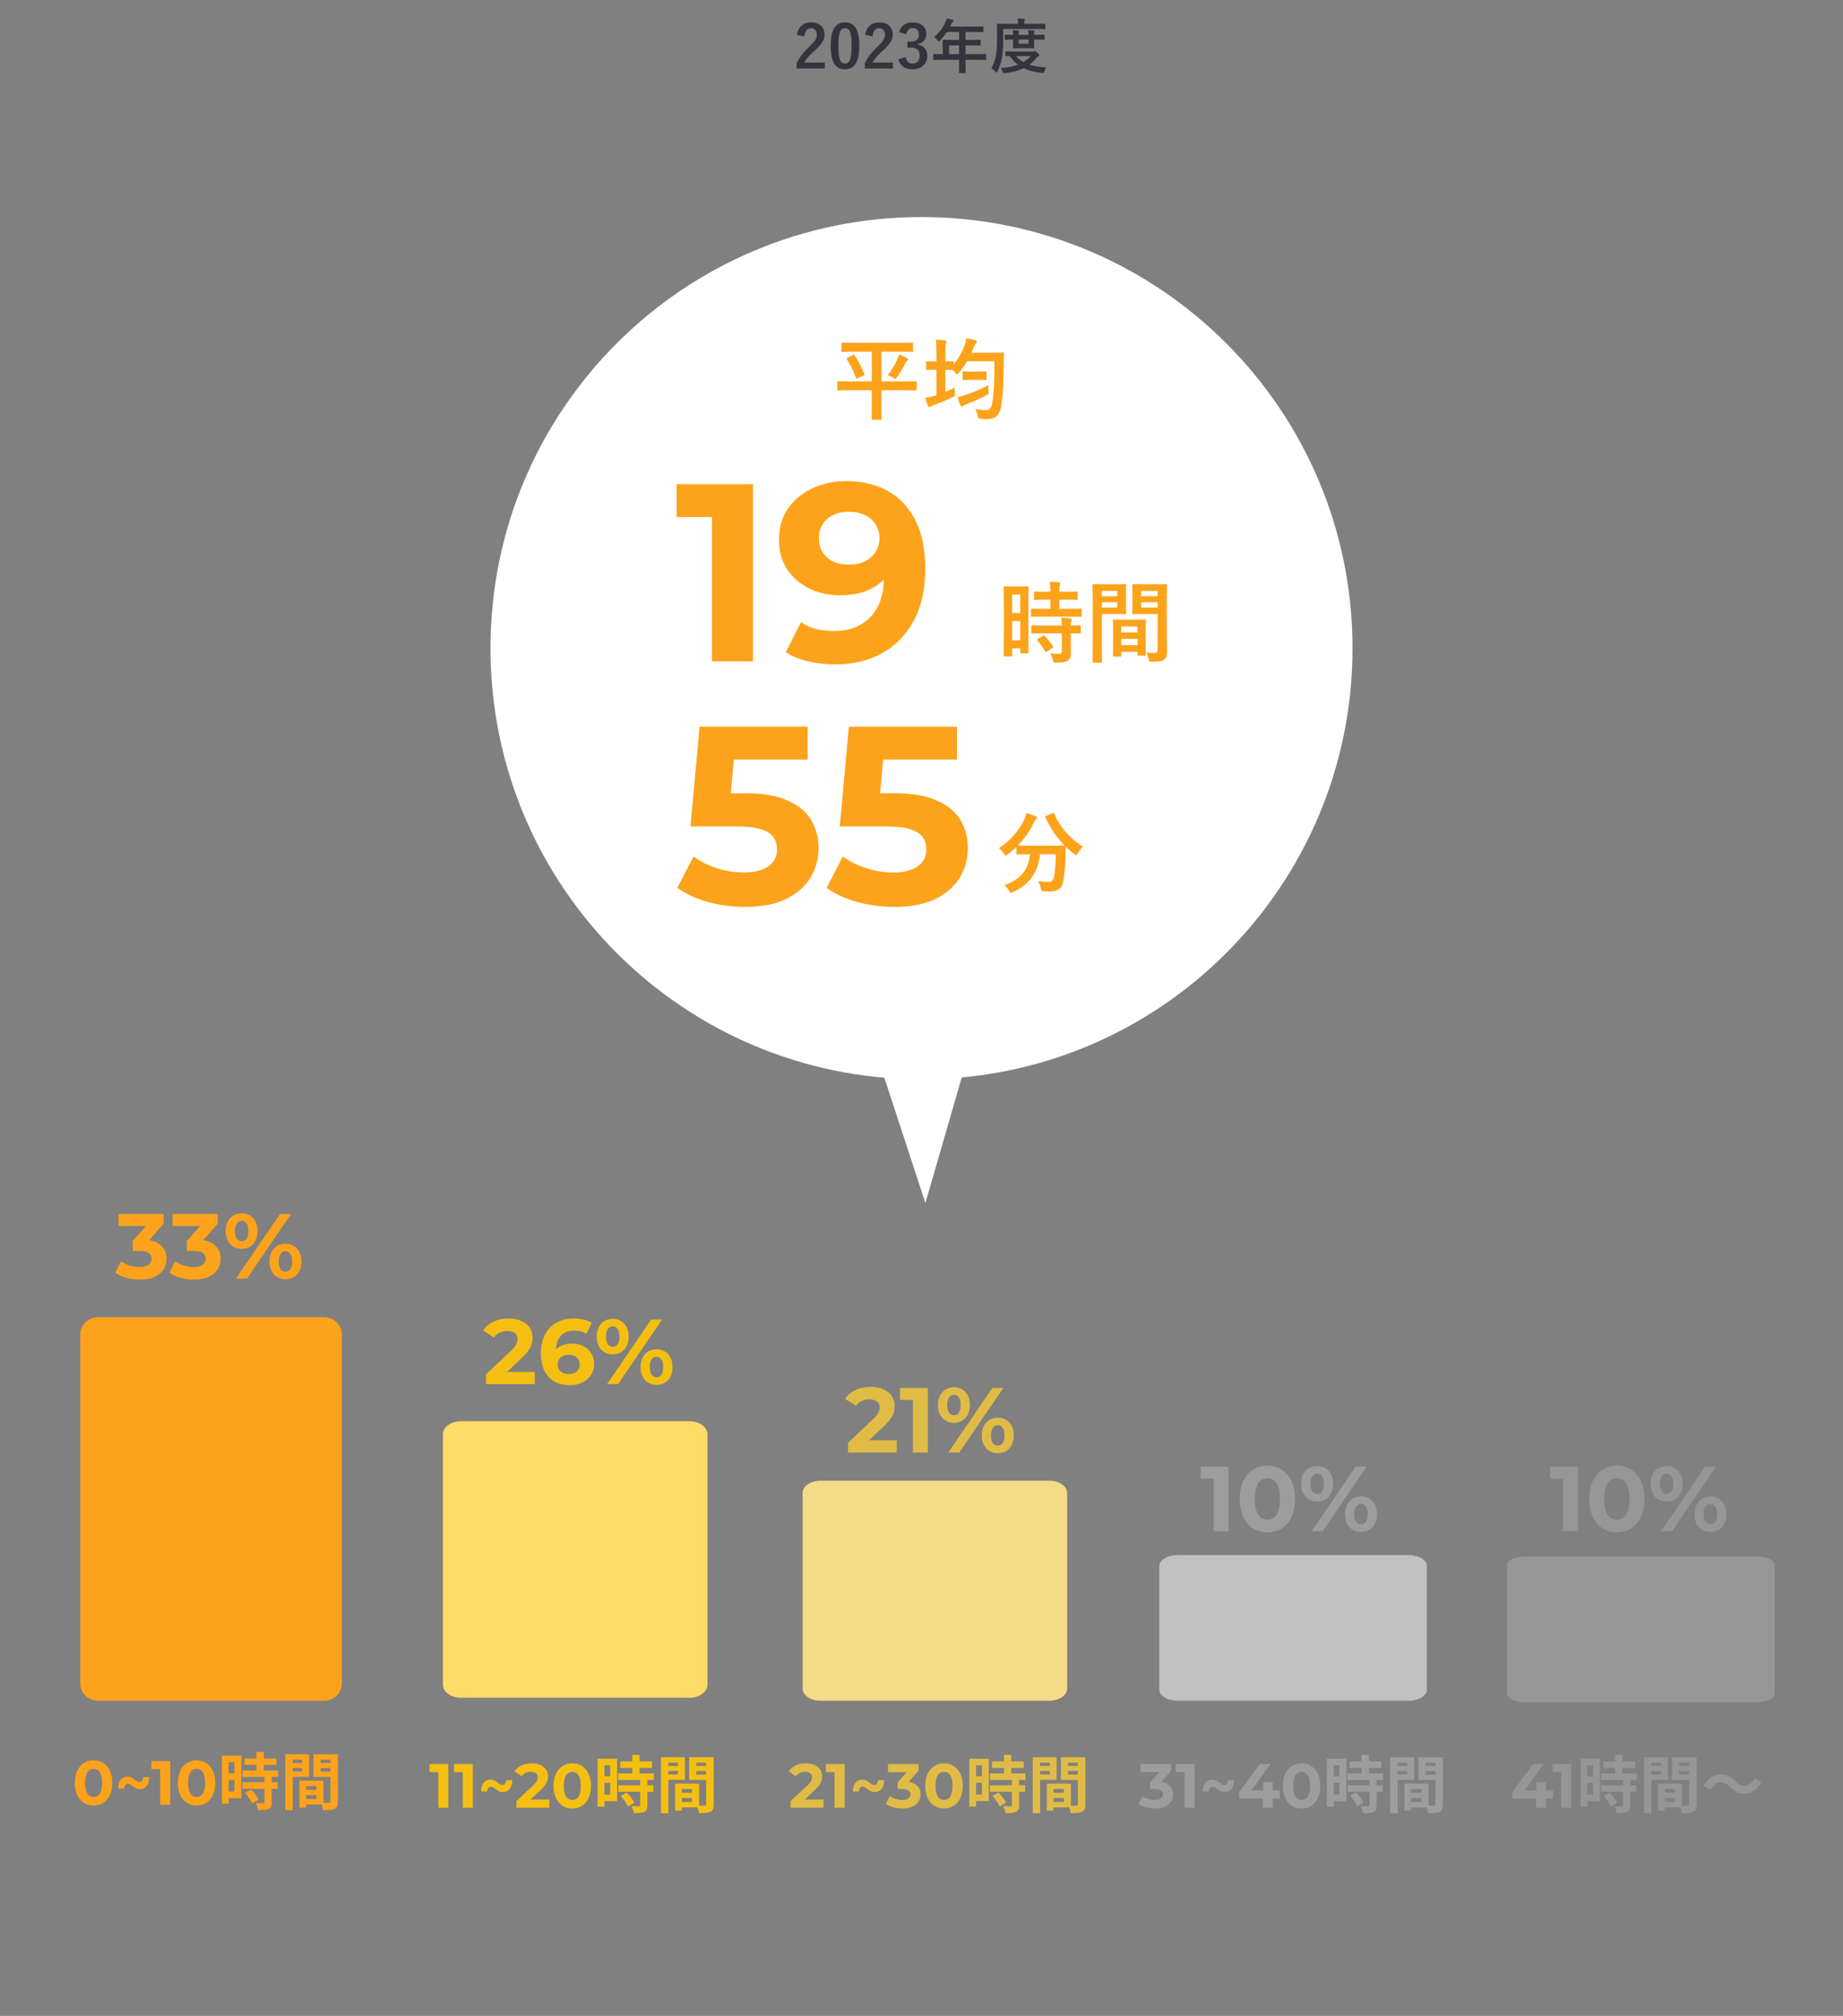
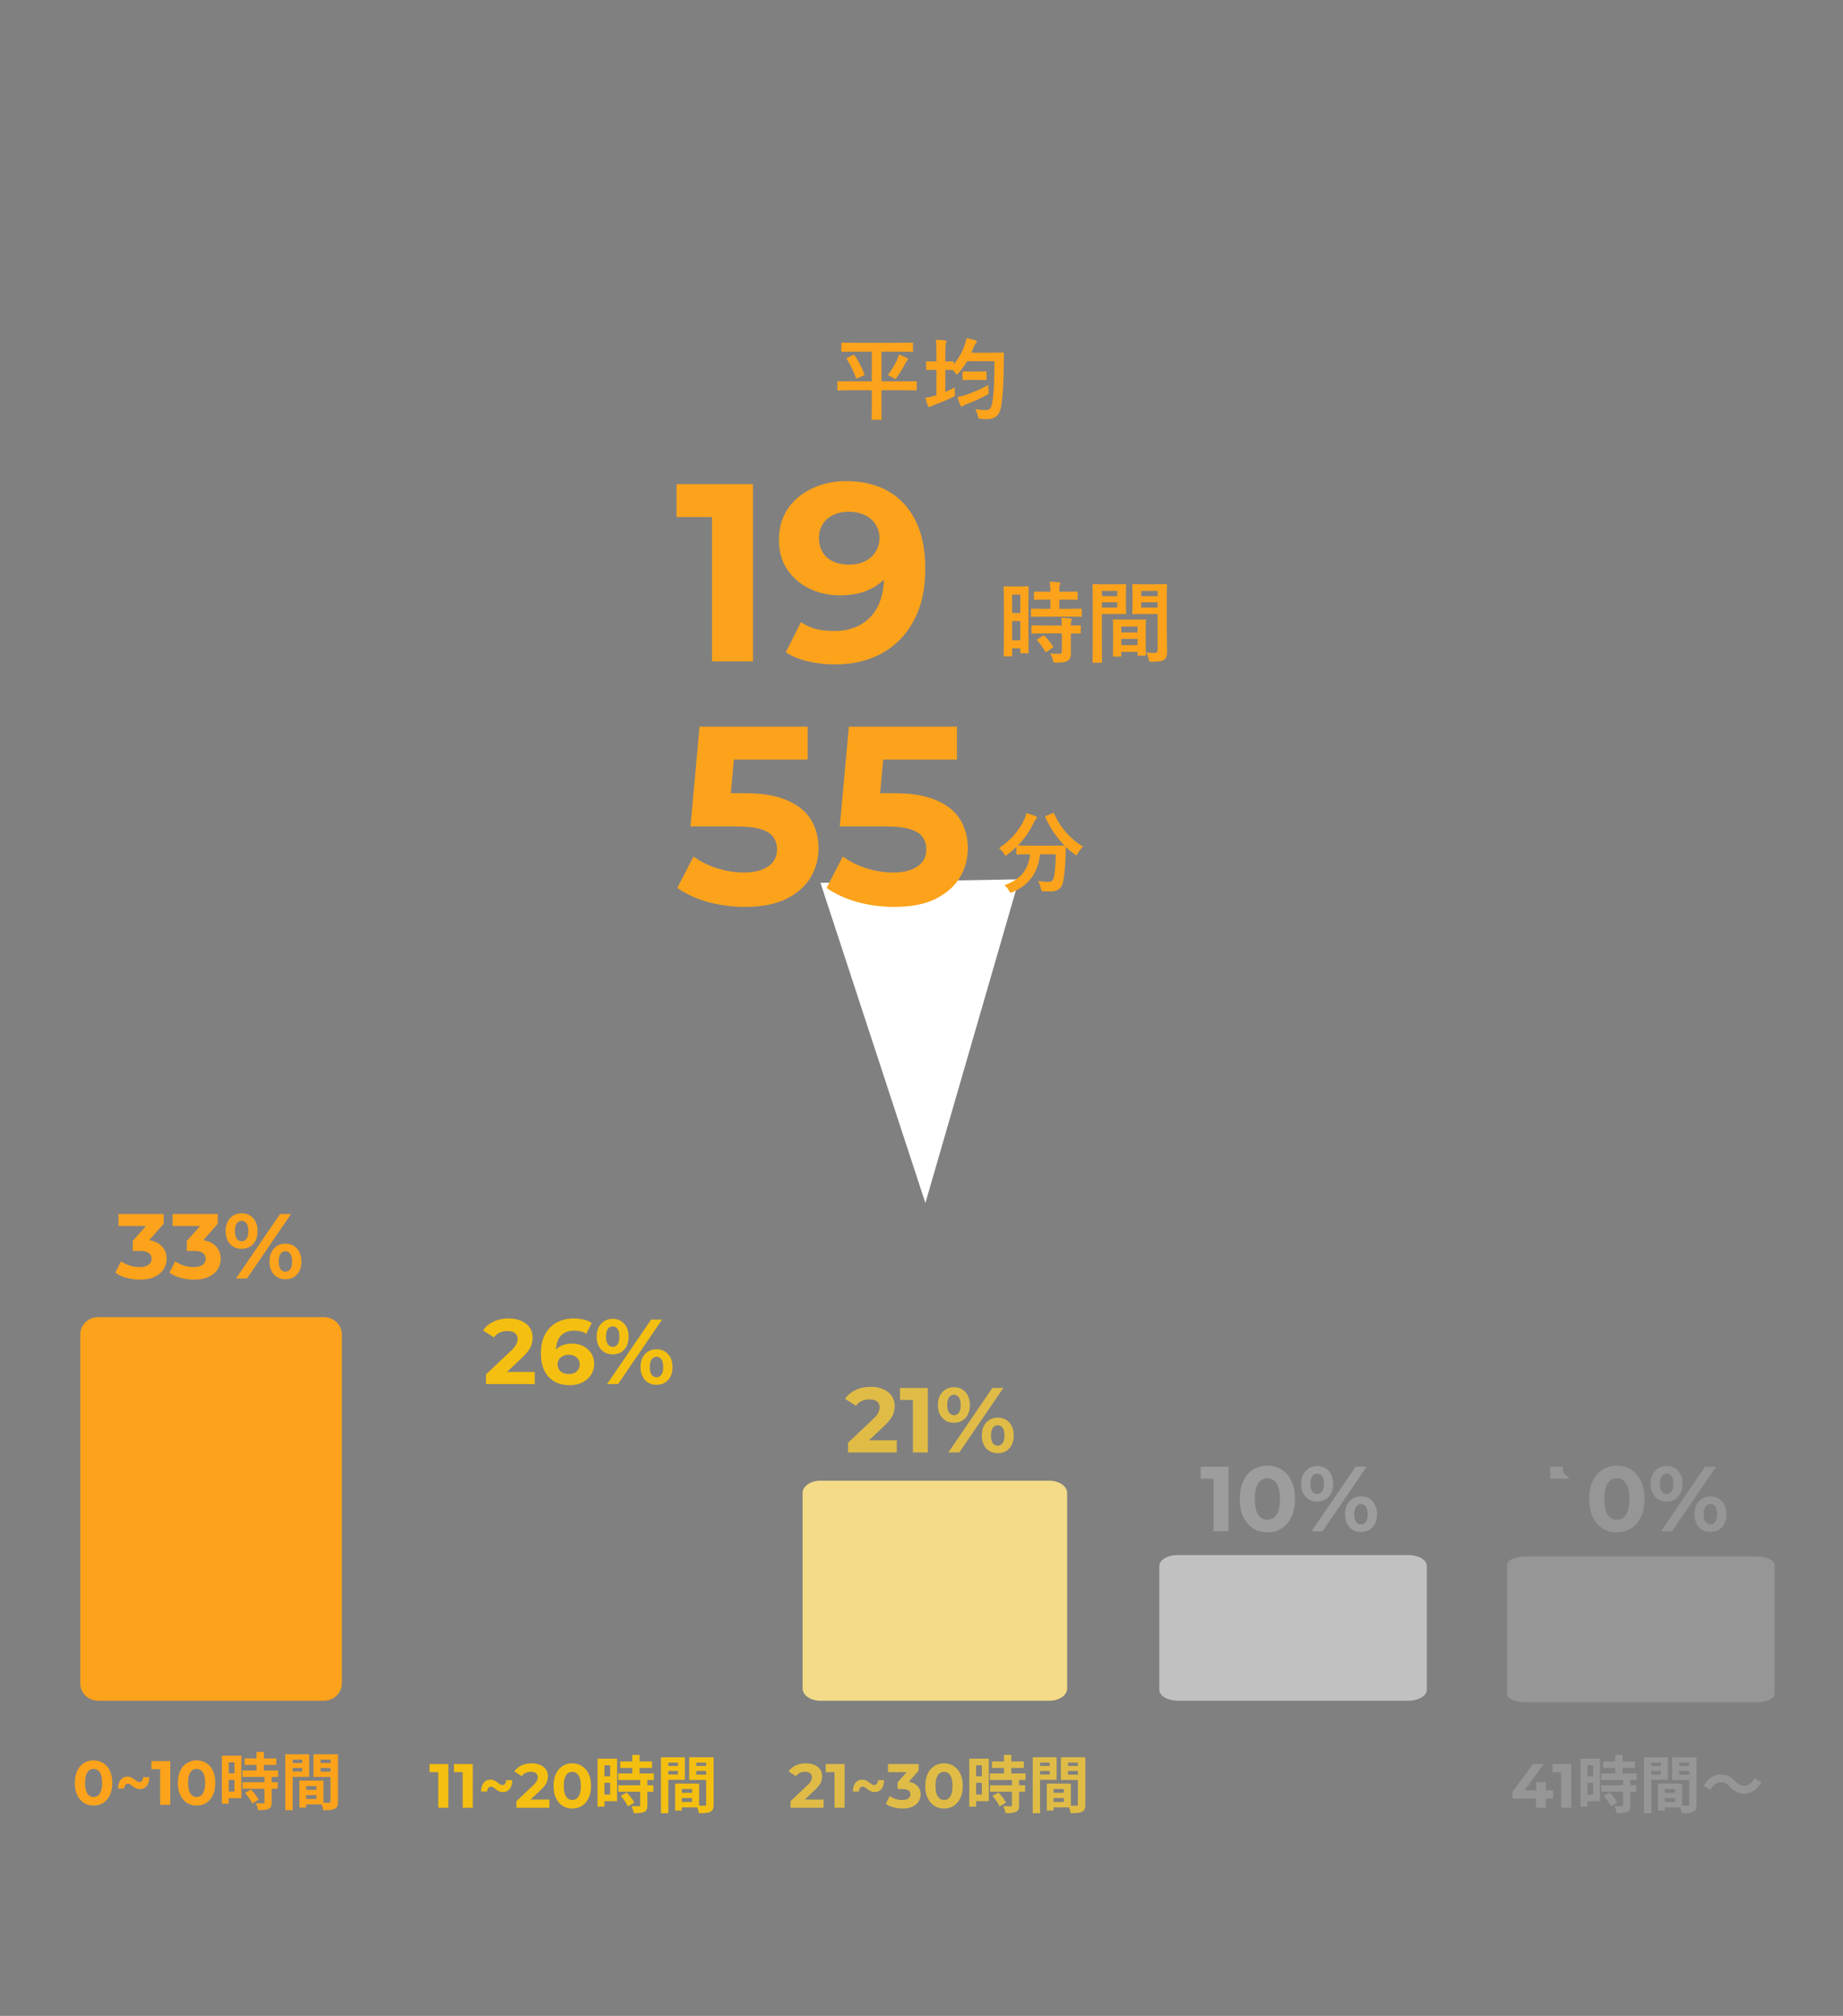
<svg xmlns="http://www.w3.org/2000/svg" width="620" height="678" viewBox="0 0 620 678" fill="none">
  <rect x="0" y="0" width="620" height="678" fill="#808080" stroke="none" />
  <mask id="mask0_702_1433" style="mask-type:luminance" maskUnits="userSpaceOnUse" x="0" y="6" width="620" height="672">
    <path d="M620 6H0V678H620V6Z" fill="white" />
  </mask>
  <g mask="url(#mask0_702_1433)">
    <path d="M31.478 607.252C30.274 607.252 29.196 606.958 28.244 606.37C27.292 605.768 26.543 604.9 25.997 603.766C25.451 602.632 25.178 601.26 25.178 599.65C25.178 598.04 25.451 596.668 25.997 595.534C26.543 594.4 27.292 593.539 28.244 592.951C29.196 592.349 30.274 592.048 31.478 592.048C32.696 592.048 33.774 592.349 34.712 592.951C35.664 593.539 36.413 594.4 36.959 595.534C37.505 596.668 37.778 598.04 37.778 599.65C37.778 601.26 37.505 602.632 36.959 603.766C36.413 604.9 35.664 605.768 34.712 606.37C33.774 606.958 32.696 607.252 31.478 607.252ZM31.478 604.375C32.052 604.375 32.549 604.214 32.969 603.892C33.403 603.57 33.739 603.059 33.977 602.359C34.229 601.659 34.355 600.756 34.355 599.65C34.355 598.544 34.229 597.641 33.977 596.941C33.739 596.241 33.403 595.73 32.969 595.408C32.549 595.086 32.052 594.925 31.478 594.925C30.918 594.925 30.421 595.086 29.987 595.408C29.567 595.73 29.231 596.241 28.979 596.941C28.741 597.641 28.622 598.544 28.622 599.65C28.622 600.756 28.741 601.659 28.979 602.359C29.231 603.059 29.567 603.57 29.987 603.892C30.421 604.214 30.918 604.375 31.478 604.375ZM47.074 601.729C46.584 601.729 46.15 601.638 45.772 601.456C45.394 601.274 45.05 601.064 44.742 600.826C44.434 600.588 44.148 600.378 43.882 600.196C43.615 600 43.343 599.902 43.062 599.902C42.684 599.902 42.377 600.049 42.139 600.343C41.914 600.637 41.788 601.036 41.761 601.54H39.724C39.752 600.21 40.053 599.209 40.627 598.537C41.215 597.865 41.964 597.529 42.873 597.529C43.364 597.529 43.797 597.627 44.175 597.823C44.553 598.005 44.889 598.215 45.184 598.453C45.492 598.677 45.779 598.887 46.044 599.083C46.31 599.265 46.584 599.356 46.864 599.356C47.255 599.356 47.563 599.209 47.788 598.915C48.026 598.621 48.151 598.222 48.166 597.718H50.224C50.196 599.034 49.888 600.035 49.3 600.721C48.725 601.393 47.983 601.729 47.074 601.729ZM53.881 607V593.56L55.351 595.03H50.941V592.3H57.283V607H53.881ZM66.136 607.252C64.932 607.252 63.854 606.958 62.902 606.37C61.95 605.768 61.201 604.9 60.655 603.766C60.109 602.632 59.836 601.26 59.836 599.65C59.836 598.04 60.109 596.668 60.655 595.534C61.201 594.4 61.95 593.539 62.902 592.951C63.854 592.349 64.932 592.048 66.136 592.048C67.354 592.048 68.432 592.349 69.37 592.951C70.322 593.539 71.071 594.4 71.617 595.534C72.163 596.668 72.436 598.04 72.436 599.65C72.436 601.26 72.163 602.632 71.617 603.766C71.071 604.9 70.322 605.768 69.37 606.37C68.432 606.958 67.354 607.252 66.136 607.252ZM66.136 604.375C66.71 604.375 67.207 604.214 67.627 603.892C68.061 603.57 68.397 603.059 68.635 602.359C68.887 601.659 69.013 600.756 69.013 599.65C69.013 598.544 68.887 597.641 68.635 596.941C68.397 596.241 68.061 595.73 67.627 595.408C67.207 595.086 66.71 594.925 66.136 594.925C65.576 594.925 65.079 595.086 64.645 595.408C64.225 595.73 63.889 596.241 63.637 596.941C63.399 597.641 63.28 598.544 63.28 599.65C63.28 600.756 63.399 601.659 63.637 602.359C63.889 603.059 64.225 603.57 64.645 603.892C65.079 604.214 65.576 604.375 66.136 604.375ZM78.877 592.72H76.945V596.416H78.877V592.72ZM76.945 602.548H78.877V598.6H76.945V602.548ZM81.208 590.494V604.774H76.945V606.622H74.635V590.494H81.208ZM82.447 603.01L84.442 601.855C85.408 602.884 86.542 604.27 86.983 605.299L84.841 606.538C84.463 605.572 83.392 604.081 82.447 603.01ZM93.556 597.634H91.393V599.44H93.409V601.603H91.393V606.181C91.393 607.378 91.162 608.008 90.343 608.386C89.524 608.743 88.39 608.806 86.836 608.806C86.752 608.113 86.374 607.126 86.038 606.454C87.046 606.496 88.222 606.496 88.537 606.496C88.873 606.496 88.978 606.412 88.978 606.118V601.603H81.607V599.44H88.978V597.634H81.565V595.45H86.311V593.602H82.279V591.418H86.311V589.213H88.768V591.418H92.968V593.602H88.768V595.45H93.556V597.634ZM101.683 591.817H98.449V592.93H101.683V591.817ZM98.449 595.807H101.683V594.61H98.449V595.807ZM104.014 597.592H98.449V608.827H95.971V590.011H104.014V597.592ZM107.836 595.849H111.175V594.61H107.836V595.849ZM111.175 591.817H107.836V592.93H111.175V591.817ZM102.985 605.047H106.45V603.745H102.985V605.047ZM106.45 601.96V600.7H102.985V601.96H106.45ZM113.695 590.011V605.866C113.695 607.21 113.422 607.945 112.582 608.344C111.763 608.764 110.545 608.827 108.739 608.827C108.676 608.302 108.445 607.525 108.193 606.874H102.985V607.945H100.717V598.873H101.746V598.852L108.802 598.873V606.307C109.621 606.328 110.398 606.328 110.671 606.307C111.049 606.307 111.175 606.181 111.175 605.845V597.634H105.463V590.011H113.695Z" fill="#FCA31B" />
    <path d="M109 443H33C29.686 443 27 445.606 27 448.82V566.18C27 569.395 29.686 572 33 572H109C112.314 572 115 569.395 115 566.18V448.82C115 445.606 112.314 443 109 443Z" fill="#FCA31B" />
    <path d="M47.068 430.372C45.559 430.372 44.061 430.176 42.573 429.783C41.085 429.37 39.824 428.791 38.791 428.047L40.744 424.203C41.571 424.802 42.532 425.278 43.627 425.629C44.722 425.98 45.828 426.156 46.944 426.156C48.205 426.156 49.197 425.908 49.92 425.412C50.643 424.916 51.005 424.234 51.005 423.366C51.005 422.539 50.685 421.888 50.044 421.413C49.403 420.938 48.37 420.7 46.944 420.7H44.65V417.383L50.695 410.532L51.253 412.33H39.876V408.3H55.066V411.555L49.052 418.406L46.51 416.949H47.967C50.633 416.949 52.648 417.548 54.012 418.747C55.376 419.946 56.058 421.485 56.058 423.366C56.058 424.585 55.738 425.732 55.097 426.807C54.456 427.861 53.475 428.719 52.152 429.38C50.829 430.041 49.135 430.372 47.068 430.372ZM65.262 430.372C63.754 430.372 62.255 430.176 60.767 429.783C59.279 429.37 58.019 428.791 56.985 428.047L58.938 424.203C59.765 424.802 60.726 425.278 61.821 425.629C62.917 425.98 64.022 426.156 65.138 426.156C66.399 426.156 67.391 425.908 68.114 425.412C68.838 424.916 69.199 424.234 69.199 423.366C69.199 422.539 68.879 421.888 68.238 421.413C67.598 420.938 66.564 420.7 65.138 420.7H62.844V417.383L68.889 410.532L69.447 412.33H58.07V408.3H73.26V411.555L67.246 418.406L64.704 416.949H66.161C68.827 416.949 70.842 417.548 72.206 418.747C73.57 419.946 74.252 421.485 74.252 423.366C74.252 424.585 73.932 425.732 73.291 426.807C72.651 427.861 71.669 428.719 70.346 429.38C69.024 430.041 67.329 430.372 65.262 430.372ZM79.399 430L94.217 408.3H97.906L83.088 430H79.399ZM81.29 420.018C80.236 420.018 79.306 419.78 78.5 419.305C77.694 418.809 77.054 418.117 76.578 417.228C76.124 416.319 75.896 415.254 75.896 414.035C75.896 412.816 76.124 411.762 76.578 410.873C77.054 409.984 77.694 409.292 78.5 408.796C79.306 408.3 80.236 408.052 81.29 408.052C82.344 408.052 83.274 408.3 84.08 408.796C84.886 409.292 85.517 409.984 85.971 410.873C86.426 411.762 86.653 412.816 86.653 414.035C86.653 415.254 86.426 416.319 85.971 417.228C85.517 418.117 84.886 418.809 84.08 419.305C83.274 419.78 82.344 420.018 81.29 420.018ZM81.29 417.476C81.972 417.476 82.52 417.197 82.933 416.639C83.347 416.06 83.553 415.192 83.553 414.035C83.553 412.878 83.347 412.02 82.933 411.462C82.52 410.883 81.972 410.594 81.29 410.594C80.629 410.594 80.081 410.883 79.647 411.462C79.234 412.02 79.027 412.878 79.027 414.035C79.027 415.172 79.234 416.029 79.647 416.608C80.081 417.187 80.629 417.476 81.29 417.476ZM96.015 430.248C94.982 430.248 94.052 430.01 93.225 429.535C92.419 429.039 91.789 428.347 91.334 427.458C90.88 426.549 90.652 425.484 90.652 424.265C90.652 423.046 90.88 421.992 91.334 421.103C91.789 420.214 92.419 419.522 93.225 419.026C94.052 418.53 94.982 418.282 96.015 418.282C97.09 418.282 98.03 418.53 98.836 419.026C99.642 419.522 100.273 420.214 100.727 421.103C101.182 421.992 101.409 423.046 101.409 424.265C101.409 425.484 101.182 426.549 100.727 427.458C100.273 428.347 99.642 429.039 98.836 429.535C98.03 430.01 97.09 430.248 96.015 430.248ZM96.015 427.706C96.697 427.706 97.245 427.427 97.658 426.869C98.072 426.29 98.278 425.422 98.278 424.265C98.278 423.128 98.072 422.271 97.658 421.692C97.245 421.113 96.697 420.824 96.015 420.824C95.354 420.824 94.806 421.113 94.372 421.692C93.959 422.25 93.752 423.108 93.752 424.265C93.752 425.422 93.959 426.29 94.372 426.869C94.806 427.427 95.354 427.706 96.015 427.706Z" fill="#FCA31B" />
    <path d="M147.433 608V594.56L148.903 596.03H144.493V593.3H150.835V608H147.433ZM155.657 608V594.56L157.127 596.03H152.717V593.3H159.059V608H155.657ZM169.193 602.729C168.703 602.729 168.269 602.638 167.891 602.456C167.513 602.274 167.17 602.064 166.862 601.826C166.554 601.588 166.267 601.378 166.001 601.196C165.735 601 165.462 600.902 165.182 600.902C164.804 600.902 164.496 601.049 164.258 601.343C164.034 601.637 163.908 602.036 163.88 602.54H161.843C161.871 601.21 162.172 600.209 162.746 599.537C163.334 598.865 164.083 598.529 164.993 598.529C165.483 598.529 165.917 598.627 166.295 598.823C166.673 599.005 167.009 599.215 167.303 599.453C167.611 599.677 167.898 599.887 168.164 600.083C168.43 600.265 168.703 600.356 168.983 600.356C169.375 600.356 169.683 600.209 169.907 599.915C170.145 599.621 170.271 599.222 170.285 598.718H172.343C172.315 600.034 172.007 601.035 171.419 601.721C170.845 602.393 170.103 602.729 169.193 602.729ZM173.709 608V605.795L179.379 600.44C179.827 600.034 180.156 599.67 180.366 599.348C180.576 599.026 180.716 598.732 180.786 598.466C180.87 598.2 180.912 597.955 180.912 597.731C180.912 597.143 180.709 596.695 180.303 596.387C179.911 596.065 179.33 595.904 178.56 595.904C177.944 595.904 177.37 596.023 176.838 596.261C176.32 596.499 175.879 596.87 175.515 597.374L173.037 595.778C173.597 594.938 174.381 594.273 175.389 593.783C176.397 593.293 177.559 593.048 178.875 593.048C179.967 593.048 180.919 593.23 181.731 593.594C182.557 593.944 183.194 594.441 183.642 595.085C184.104 595.729 184.335 596.499 184.335 597.395C184.335 597.871 184.272 598.347 184.146 598.823C184.034 599.285 183.796 599.775 183.432 600.293C183.082 600.811 182.564 601.392 181.878 602.036L177.174 606.467L176.523 605.228H184.818V608H173.709ZM192.522 608.252C191.318 608.252 190.24 607.958 189.288 607.37C188.336 606.768 187.587 605.9 187.041 604.766C186.495 603.632 186.222 602.26 186.222 600.65C186.222 599.04 186.495 597.668 187.041 596.534C187.587 595.4 188.336 594.539 189.288 593.951C190.24 593.349 191.318 593.048 192.522 593.048C193.74 593.048 194.818 593.349 195.756 593.951C196.708 594.539 197.457 595.4 198.003 596.534C198.549 597.668 198.822 599.04 198.822 600.65C198.822 602.26 198.549 603.632 198.003 604.766C197.457 605.9 196.708 606.768 195.756 607.37C194.818 607.958 193.74 608.252 192.522 608.252ZM192.522 605.375C193.096 605.375 193.593 605.214 194.013 604.892C194.447 604.57 194.783 604.059 195.021 603.359C195.273 602.659 195.399 601.756 195.399 600.65C195.399 599.544 195.273 598.641 195.021 597.941C194.783 597.241 194.447 596.73 194.013 596.408C193.593 596.086 193.096 595.925 192.522 595.925C191.962 595.925 191.465 596.086 191.031 596.408C190.611 596.73 190.275 597.241 190.023 597.941C189.785 598.641 189.666 599.544 189.666 600.65C189.666 601.756 189.785 602.659 190.023 603.359C190.275 604.059 190.611 604.57 191.031 604.892C191.465 605.214 191.962 605.375 192.522 605.375ZM205.263 593.72H203.331V597.416H205.263V593.72ZM203.331 603.548H205.263V599.6H203.331V603.548ZM207.594 591.494V605.774H203.331V607.622H201.021V591.494H207.594ZM208.833 604.01L210.828 602.855C211.794 603.884 212.928 605.27 213.369 606.299L211.227 607.538C210.849 606.572 209.778 605.081 208.833 604.01ZM219.942 598.634H217.779V600.44H219.795V602.603H217.779V607.181C217.779 608.378 217.548 609.008 216.729 609.386C215.91 609.743 214.776 609.806 213.222 609.806C213.138 609.113 212.76 608.126 212.424 607.454C213.432 607.496 214.608 607.496 214.923 607.496C215.259 607.496 215.364 607.412 215.364 607.118V602.603H207.993V600.44H215.364V598.634H207.951V596.45H212.697V594.602H208.665V592.418H212.697V590.213H215.154V592.418H219.354V594.602H215.154V596.45H219.942V598.634ZM228.069 592.817H224.835V593.93H228.069V592.817ZM224.835 596.807H228.069V595.61H224.835V596.807ZM230.4 598.592H224.835V609.827H222.357V591.011H230.4V598.592ZM234.222 596.849H237.561V595.61H234.222V596.849ZM237.561 592.817H234.222V593.93H237.561V592.817ZM229.371 606.047H232.836V604.745H229.371V606.047ZM232.836 602.96V601.7H229.371V602.96H232.836ZM240.081 591.011V606.866C240.081 608.21 239.808 608.945 238.968 609.344C238.149 609.764 236.931 609.827 235.125 609.827C235.062 609.302 234.831 608.525 234.579 607.874H229.371V608.945H227.103V599.873H228.132V599.852L235.188 599.873V607.307C236.007 607.328 236.784 607.328 237.057 607.307C237.435 607.307 237.561 607.181 237.561 606.845V598.634H231.849V591.011H240.081Z" fill="#F4BF11" />
-     <path d="M232 478H155C151.686 478 149 479.983 149 482.429V566.571C149 569.017 151.686 571 155 571H232C235.314 571 238 569.017 238 566.571V482.429C238 479.983 235.314 478 232 478Z" fill="#FFDC67" />
    <path d="M163.496 465.5V462.245L171.866 454.34C172.527 453.741 173.013 453.203 173.323 452.728C173.633 452.253 173.84 451.819 173.943 451.426C174.067 451.033 174.129 450.672 174.129 450.341C174.129 449.473 173.829 448.812 173.23 448.357C172.651 447.882 171.794 447.644 170.657 447.644C169.748 447.644 168.9 447.82 168.115 448.171C167.35 448.522 166.699 449.07 166.162 449.814L162.504 447.458C163.331 446.218 164.488 445.236 165.976 444.513C167.464 443.79 169.179 443.428 171.122 443.428C172.734 443.428 174.139 443.697 175.338 444.234C176.557 444.751 177.498 445.484 178.159 446.435C178.841 447.386 179.182 448.522 179.182 449.845C179.182 450.548 179.089 451.25 178.903 451.953C178.738 452.635 178.386 453.358 177.849 454.123C177.332 454.888 176.568 455.745 175.555 456.696L168.611 463.237L167.65 461.408H179.895V465.5H163.496ZM191.67 465.872C189.686 465.872 187.961 465.459 186.493 464.632C185.047 463.805 183.931 462.596 183.145 461.005C182.36 459.414 181.967 457.45 181.967 455.115C181.967 452.614 182.432 450.496 183.362 448.76C184.313 447.024 185.615 445.701 187.268 444.792C188.942 443.883 190.864 443.428 193.034 443.428C194.192 443.428 195.297 443.552 196.351 443.8C197.405 444.048 198.315 444.42 199.079 444.916L197.219 448.605C196.62 448.192 195.979 447.913 195.297 447.768C194.615 447.603 193.902 447.52 193.158 447.52C191.278 447.52 189.79 448.088 188.694 449.225C187.599 450.362 187.051 452.046 187.051 454.278C187.051 454.65 187.051 455.063 187.051 455.518C187.072 455.973 187.134 456.427 187.237 456.882L185.842 455.58C186.235 454.774 186.741 454.102 187.361 453.565C187.981 453.007 188.715 452.594 189.562 452.325C190.43 452.036 191.381 451.891 192.414 451.891C193.82 451.891 195.08 452.17 196.196 452.728C197.312 453.286 198.201 454.071 198.862 455.084C199.544 456.097 199.885 457.285 199.885 458.649C199.885 460.116 199.513 461.398 198.769 462.493C198.046 463.568 197.064 464.405 195.824 465.004C194.605 465.583 193.22 465.872 191.67 465.872ZM191.391 462.121C192.094 462.121 192.714 461.997 193.251 461.749C193.809 461.48 194.243 461.098 194.553 460.602C194.863 460.106 195.018 459.538 195.018 458.897C195.018 457.905 194.677 457.12 193.995 456.541C193.334 455.942 192.445 455.642 191.329 455.642C190.585 455.642 189.934 455.787 189.376 456.076C188.818 456.345 188.374 456.727 188.043 457.223C187.733 457.698 187.578 458.256 187.578 458.897C187.578 459.517 187.733 460.075 188.043 460.571C188.353 461.046 188.787 461.429 189.345 461.718C189.903 461.987 190.585 462.121 191.391 462.121ZM204.231 465.5L219.049 443.8H222.738L207.92 465.5H204.231ZM206.122 455.518C205.068 455.518 204.138 455.28 203.332 454.805C202.526 454.309 201.885 453.617 201.41 452.728C200.955 451.819 200.728 450.754 200.728 449.535C200.728 448.316 200.955 447.262 201.41 446.373C201.885 445.484 202.526 444.792 203.332 444.296C204.138 443.8 205.068 443.552 206.122 443.552C207.176 443.552 208.106 443.8 208.912 444.296C209.718 444.792 210.348 445.484 210.803 446.373C211.258 447.262 211.485 448.316 211.485 449.535C211.485 450.754 211.258 451.819 210.803 452.728C210.348 453.617 209.718 454.309 208.912 454.805C208.106 455.28 207.176 455.518 206.122 455.518ZM206.122 452.976C206.804 452.976 207.352 452.697 207.765 452.139C208.178 451.56 208.385 450.692 208.385 449.535C208.385 448.378 208.178 447.52 207.765 446.962C207.352 446.383 206.804 446.094 206.122 446.094C205.461 446.094 204.913 446.383 204.479 446.962C204.066 447.52 203.859 448.378 203.859 449.535C203.859 450.672 204.066 451.529 204.479 452.108C204.913 452.687 205.461 452.976 206.122 452.976ZM220.847 465.748C219.814 465.748 218.884 465.51 218.057 465.035C217.251 464.539 216.621 463.847 216.166 462.958C215.711 462.049 215.484 460.984 215.484 459.765C215.484 458.546 215.711 457.492 216.166 456.603C216.621 455.714 217.251 455.022 218.057 454.526C218.884 454.03 219.814 453.782 220.847 453.782C221.922 453.782 222.862 454.03 223.668 454.526C224.474 455.022 225.104 455.714 225.559 456.603C226.014 457.492 226.241 458.546 226.241 459.765C226.241 460.984 226.014 462.049 225.559 462.958C225.104 463.847 224.474 464.539 223.668 465.035C222.862 465.51 221.922 465.748 220.847 465.748ZM220.847 463.206C221.529 463.206 222.077 462.927 222.49 462.369C222.903 461.79 223.11 460.922 223.11 459.765C223.11 458.628 222.903 457.771 222.49 457.192C222.077 456.613 221.529 456.324 220.847 456.324C220.186 456.324 219.638 456.613 219.204 457.192C218.791 457.75 218.584 458.608 218.584 459.765C218.584 460.922 218.791 461.79 219.204 462.369C219.638 462.927 220.186 463.206 220.847 463.206Z" fill="#F4BF11" />
    <path d="M265.949 608V605.795L271.619 600.44C272.067 600.034 272.396 599.67 272.606 599.348C272.816 599.026 272.956 598.732 273.026 598.466C273.11 598.2 273.152 597.955 273.152 597.731C273.152 597.143 272.949 596.695 272.543 596.387C272.151 596.065 271.57 595.904 270.8 595.904C270.184 595.904 269.61 596.023 269.078 596.261C268.56 596.499 268.119 596.87 267.755 597.374L265.277 595.778C265.837 594.938 266.621 594.273 267.629 593.783C268.637 593.293 269.799 593.048 271.115 593.048C272.207 593.048 273.159 593.23 273.971 593.594C274.797 593.944 275.434 594.441 275.882 595.085C276.344 595.729 276.575 596.499 276.575 597.395C276.575 597.871 276.512 598.347 276.386 598.823C276.274 599.285 276.036 599.775 275.672 600.293C275.322 600.811 274.804 601.392 274.118 602.036L269.414 606.467L268.763 605.228H277.058V608H265.949ZM280.73 608V594.56L282.2 596.03H277.79V593.3H284.132V608H280.73ZM294.266 602.729C293.776 602.729 293.342 602.638 292.964 602.456C292.586 602.274 292.243 602.064 291.935 601.826C291.627 601.588 291.34 601.378 291.074 601.196C290.808 601 290.535 600.902 290.255 600.902C289.877 600.902 289.569 601.049 289.331 601.343C289.107 601.637 288.981 602.036 288.953 602.54H286.916C286.944 601.21 287.245 600.209 287.819 599.537C288.407 598.865 289.156 598.529 290.066 598.529C290.556 598.529 290.99 598.627 291.368 598.823C291.746 599.005 292.082 599.215 292.376 599.453C292.684 599.677 292.971 599.887 293.237 600.083C293.503 600.265 293.776 600.356 294.056 600.356C294.448 600.356 294.756 600.209 294.98 599.915C295.218 599.621 295.344 599.222 295.358 598.718H297.416C297.388 600.034 297.08 601.035 296.492 601.721C295.918 602.393 295.176 602.729 294.266 602.729ZM303.613 608.252C302.591 608.252 301.576 608.119 300.568 607.853C299.56 607.573 298.706 607.181 298.006 606.677L299.329 604.073C299.889 604.479 300.54 604.801 301.282 605.039C302.024 605.277 302.773 605.396 303.529 605.396C304.383 605.396 305.055 605.228 305.545 604.892C306.035 604.556 306.28 604.094 306.28 603.506C306.28 602.946 306.063 602.505 305.629 602.183C305.195 601.861 304.495 601.7 303.529 601.7H301.975V599.453L306.07 594.812L306.448 596.03H298.741V593.3H309.031V595.505L304.957 600.146L303.235 599.159H304.222C306.028 599.159 307.393 599.565 308.317 600.377C309.241 601.189 309.703 602.232 309.703 603.506C309.703 604.332 309.486 605.109 309.052 605.837C308.618 606.551 307.953 607.132 307.057 607.58C306.161 608.028 305.013 608.252 303.613 608.252ZM317.574 608.252C316.37 608.252 315.292 607.958 314.34 607.37C313.388 606.768 312.639 605.9 312.093 604.766C311.547 603.632 311.274 602.26 311.274 600.65C311.274 599.04 311.547 597.668 312.093 596.534C312.639 595.4 313.388 594.539 314.34 593.951C315.292 593.349 316.37 593.048 317.574 593.048C318.792 593.048 319.87 593.349 320.808 593.951C321.76 594.539 322.509 595.4 323.055 596.534C323.601 597.668 323.874 599.04 323.874 600.65C323.874 602.26 323.601 603.632 323.055 604.766C322.509 605.9 321.76 606.768 320.808 607.37C319.87 607.958 318.792 608.252 317.574 608.252ZM317.574 605.375C318.148 605.375 318.645 605.214 319.065 604.892C319.499 604.57 319.835 604.059 320.073 603.359C320.325 602.659 320.451 601.756 320.451 600.65C320.451 599.544 320.325 598.641 320.073 597.941C319.835 597.241 319.499 596.73 319.065 596.408C318.645 596.086 318.148 595.925 317.574 595.925C317.014 595.925 316.517 596.086 316.083 596.408C315.663 596.73 315.327 597.241 315.075 597.941C314.837 598.641 314.718 599.544 314.718 600.65C314.718 601.756 314.837 602.659 315.075 603.359C315.327 604.059 315.663 604.57 316.083 604.892C316.517 605.214 317.014 605.375 317.574 605.375ZM330.315 593.72H328.383V597.416H330.315V593.72ZM328.383 603.548H330.315V599.6H328.383V603.548ZM332.646 591.494V605.774H328.383V607.622H326.073V591.494H332.646ZM333.885 604.01L335.88 602.855C336.846 603.884 337.98 605.27 338.421 606.299L336.279 607.538C335.901 606.572 334.83 605.081 333.885 604.01ZM344.994 598.634H342.831V600.44H344.847V602.603H342.831V607.181C342.831 608.378 342.6 609.008 341.781 609.386C340.962 609.743 339.828 609.806 338.274 609.806C338.19 609.113 337.812 608.126 337.476 607.454C338.484 607.496 339.66 607.496 339.975 607.496C340.311 607.496 340.416 607.412 340.416 607.118V602.603H333.045V600.44H340.416V598.634H333.003V596.45H337.749V594.602H333.717V592.418H337.749V590.213H340.206V592.418H344.406V594.602H340.206V596.45H344.994V598.634ZM353.121 592.817H349.887V593.93H353.121V592.817ZM349.887 596.807H353.121V595.61H349.887V596.807ZM355.452 598.592H349.887V609.827H347.409V591.011H355.452V598.592ZM359.274 596.849H362.613V595.61H359.274V596.849ZM362.613 592.817H359.274V593.93H362.613V592.817ZM354.423 606.047H357.888V604.745H354.423V606.047ZM357.888 602.96V601.7H354.423V602.96H357.888ZM365.133 591.011V606.866C365.133 608.21 364.86 608.945 364.02 609.344C363.201 609.764 361.983 609.827 360.177 609.827C360.114 609.302 359.883 608.525 359.631 607.874H354.423V608.945H352.155V599.873H353.184V599.852L360.24 599.873V607.307C361.059 607.328 361.836 607.328 362.109 607.307C362.487 607.307 362.613 607.181 362.613 606.845V598.634H356.901V591.011H365.133Z" fill="#E0BC46" />
    <path d="M353 498H276C272.686 498 270 499.841 270 502.111V567.889C270 570.159 272.686 572 276 572H353C356.314 572 359 570.159 359 567.889V502.111C359 499.841 356.314 498 353 498Z" fill="#F4DB88" />
    <path d="M285.287 488.5V485.245L293.657 477.34C294.318 476.741 294.804 476.203 295.114 475.728C295.424 475.253 295.631 474.819 295.734 474.426C295.858 474.033 295.92 473.672 295.92 473.341C295.92 472.473 295.62 471.812 295.021 471.357C294.442 470.882 293.585 470.644 292.448 470.644C291.539 470.644 290.691 470.82 289.906 471.171C289.141 471.522 288.49 472.07 287.953 472.814L284.295 470.458C285.122 469.218 286.279 468.236 287.767 467.513C289.255 466.79 290.97 466.428 292.913 466.428C294.525 466.428 295.93 466.697 297.129 467.234C298.348 467.751 299.289 468.484 299.95 469.435C300.632 470.386 300.973 471.522 300.973 472.845C300.973 473.548 300.88 474.25 300.694 474.953C300.529 475.635 300.177 476.358 299.64 477.123C299.123 477.888 298.359 478.745 297.346 479.696L290.402 486.237L289.441 484.408H301.686V488.5H285.287ZM307.106 488.5V468.66L309.276 470.83H302.766V466.8H312.128V488.5H307.106ZM319.029 488.5L333.847 466.8H337.536L322.718 488.5H319.029ZM320.92 478.518C319.866 478.518 318.936 478.28 318.13 477.805C317.324 477.309 316.683 476.617 316.208 475.728C315.753 474.819 315.526 473.754 315.526 472.535C315.526 471.316 315.753 470.262 316.208 469.373C316.683 468.484 317.324 467.792 318.13 467.296C318.936 466.8 319.866 466.552 320.92 466.552C321.974 466.552 322.904 466.8 323.71 467.296C324.516 467.792 325.146 468.484 325.601 469.373C326.056 470.262 326.283 471.316 326.283 472.535C326.283 473.754 326.056 474.819 325.601 475.728C325.146 476.617 324.516 477.309 323.71 477.805C322.904 478.28 321.974 478.518 320.92 478.518ZM320.92 475.976C321.602 475.976 322.15 475.697 322.563 475.139C322.976 474.56 323.183 473.692 323.183 472.535C323.183 471.378 322.976 470.52 322.563 469.962C322.15 469.383 321.602 469.094 320.92 469.094C320.259 469.094 319.711 469.383 319.277 469.962C318.864 470.52 318.657 471.378 318.657 472.535C318.657 473.672 318.864 474.529 319.277 475.108C319.711 475.687 320.259 475.976 320.92 475.976ZM335.645 488.748C334.612 488.748 333.682 488.51 332.855 488.035C332.049 487.539 331.419 486.847 330.964 485.958C330.509 485.049 330.282 483.984 330.282 482.765C330.282 481.546 330.509 480.492 330.964 479.603C331.419 478.714 332.049 478.022 332.855 477.526C333.682 477.03 334.612 476.782 335.645 476.782C336.72 476.782 337.66 477.03 338.466 477.526C339.272 478.022 339.902 478.714 340.357 479.603C340.812 480.492 341.039 481.546 341.039 482.765C341.039 483.984 340.812 485.049 340.357 485.958C339.902 486.847 339.272 487.539 338.466 488.035C337.66 488.51 336.72 488.748 335.645 488.748ZM335.645 486.206C336.327 486.206 336.875 485.927 337.288 485.369C337.701 484.79 337.908 483.922 337.908 482.765C337.908 481.628 337.701 480.771 337.288 480.192C336.875 479.613 336.327 479.324 335.645 479.324C334.984 479.324 334.436 479.613 334.002 480.192C333.589 480.75 333.382 481.608 333.382 482.765C333.382 483.922 333.589 484.79 334.002 485.369C334.436 485.927 334.984 486.206 335.645 486.206Z" fill="#E0BC46" />
-     <path d="M388.561 608.252C387.539 608.252 386.524 608.119 385.516 607.853C384.508 607.573 383.654 607.181 382.954 606.677L384.277 604.073C384.837 604.479 385.488 604.801 386.23 605.039C386.972 605.277 387.721 605.396 388.477 605.396C389.331 605.396 390.003 605.228 390.493 604.892C390.983 604.556 391.228 604.094 391.228 603.506C391.228 602.946 391.011 602.505 390.577 602.183C390.143 601.861 389.443 601.7 388.477 601.7H386.923V599.453L391.018 594.812L391.396 596.03H383.689V593.3H393.979V595.505L389.905 600.146L388.183 599.159H389.17C390.976 599.159 392.341 599.565 393.265 600.377C394.189 601.189 394.651 602.232 394.651 603.506C394.651 604.332 394.434 605.109 394 605.837C393.566 606.551 392.901 607.132 392.005 607.58C391.109 608.028 389.961 608.252 388.561 608.252ZM398.49 608V594.56L399.96 596.03H395.55V593.3H401.892V608H398.49ZM412.026 602.729C411.536 602.729 411.102 602.638 410.724 602.456C410.346 602.274 410.003 602.064 409.695 601.826C409.387 601.588 409.1 601.378 408.834 601.196C408.568 601 408.295 600.902 408.015 600.902C407.637 600.902 407.329 601.049 407.091 601.343C406.867 601.637 406.741 602.036 406.713 602.54H404.676C404.704 601.21 405.005 600.209 405.579 599.537C406.167 598.865 406.916 598.529 407.826 598.529C408.316 598.529 408.75 598.627 409.128 598.823C409.506 599.005 409.842 599.215 410.136 599.453C410.444 599.677 410.731 599.887 410.997 600.083C411.263 600.265 411.536 600.356 411.816 600.356C412.208 600.356 412.516 600.209 412.74 599.915C412.978 599.621 413.104 599.222 413.118 598.718H415.176C415.148 600.034 414.84 601.035 414.252 601.721C413.678 602.393 412.936 602.729 412.026 602.729ZM416.91 604.913V602.624L423.84 593.3H427.41L420.627 602.624L418.968 602.141H430.539V604.913H416.91ZM424.827 608V604.913L424.932 602.141V599.39H428.145V608H424.827ZM437.857 608.252C436.653 608.252 435.575 607.958 434.623 607.37C433.671 606.768 432.922 605.9 432.376 604.766C431.83 603.632 431.557 602.26 431.557 600.65C431.557 599.04 431.83 597.668 432.376 596.534C432.922 595.4 433.671 594.539 434.623 593.951C435.575 593.349 436.653 593.048 437.857 593.048C439.075 593.048 440.153 593.349 441.091 593.951C442.043 594.539 442.792 595.4 443.338 596.534C443.884 597.668 444.157 599.04 444.157 600.65C444.157 602.26 443.884 603.632 443.338 604.766C442.792 605.9 442.043 606.768 441.091 607.37C440.153 607.958 439.075 608.252 437.857 608.252ZM437.857 605.375C438.431 605.375 438.928 605.214 439.348 604.892C439.782 604.57 440.118 604.059 440.356 603.359C440.608 602.659 440.734 601.756 440.734 600.65C440.734 599.544 440.608 598.641 440.356 597.941C440.118 597.241 439.782 596.73 439.348 596.408C438.928 596.086 438.431 595.925 437.857 595.925C437.297 595.925 436.8 596.086 436.366 596.408C435.946 596.73 435.61 597.241 435.358 597.941C435.12 598.641 435.001 599.544 435.001 600.65C435.001 601.756 435.12 602.659 435.358 603.359C435.61 604.059 435.946 604.57 436.366 604.892C436.8 605.214 437.297 605.375 437.857 605.375ZM450.598 593.72H448.666V597.416H450.598V593.72ZM448.666 603.548H450.598V599.6H448.666V603.548ZM452.929 591.494V605.774H448.666V607.622H446.356V591.494H452.929ZM454.168 604.01L456.163 602.855C457.129 603.884 458.263 605.27 458.704 606.299L456.562 607.538C456.184 606.572 455.113 605.081 454.168 604.01ZM465.277 598.634H463.114V600.44H465.13V602.603H463.114V607.181C463.114 608.378 462.883 609.008 462.064 609.386C461.245 609.743 460.111 609.806 458.557 609.806C458.473 609.113 458.095 608.126 457.759 607.454C458.767 607.496 459.943 607.496 460.258 607.496C460.594 607.496 460.699 607.412 460.699 607.118V602.603H453.328V600.44H460.699V598.634H453.286V596.45H458.032V594.602H454V592.418H458.032V590.213H460.489V592.418H464.689V594.602H460.489V596.45H465.277V598.634ZM473.404 592.817H470.17V593.93H473.404V592.817ZM470.17 596.807H473.404V595.61H470.17V596.807ZM475.735 598.592H470.17V609.827H467.692V591.011H475.735V598.592ZM479.557 596.849H482.896V595.61H479.557V596.849ZM482.896 592.817H479.557V593.93H482.896V592.817ZM474.706 606.047H478.171V604.745H474.706V606.047ZM478.171 602.96V601.7H474.706V602.96H478.171ZM485.416 591.011V606.866C485.416 608.21 485.143 608.945 484.303 609.344C483.484 609.764 482.266 609.827 480.46 609.827C480.397 609.302 480.166 608.525 479.914 607.874H474.706V608.945H472.438V599.873H473.467V599.852L480.523 599.873V607.307C481.342 607.328 482.119 607.328 482.392 607.307C482.77 607.307 482.896 607.181 482.896 606.845V598.634H477.184V591.011H485.416Z" fill="#9D9D9D" />
    <path d="M473.721 523H396.279C392.811 523 390 524.645 390 526.675V568.325C390 570.355 392.811 572 396.279 572H473.721C477.189 572 480 570.355 480 568.325V526.675C480 524.645 477.189 523 473.721 523Z" fill="#C1C1C1" />
    <path d="M408.262 515V495.16L410.432 497.33H403.922V493.3H413.284V515H408.262ZM426.354 515.372C424.576 515.372 422.985 514.938 421.58 514.07C420.174 513.181 419.069 511.9 418.263 510.226C417.457 508.552 417.054 506.527 417.054 504.15C417.054 501.773 417.457 499.748 418.263 498.074C419.069 496.4 420.174 495.129 421.58 494.261C422.985 493.372 424.576 492.928 426.354 492.928C428.152 492.928 429.743 493.372 431.128 494.261C432.533 495.129 433.639 496.4 434.445 498.074C435.251 499.748 435.654 501.773 435.654 504.15C435.654 506.527 435.251 508.552 434.445 510.226C433.639 511.9 432.533 513.181 431.128 514.07C429.743 514.938 428.152 515.372 426.354 515.372ZM426.354 511.125C427.201 511.125 427.935 510.887 428.555 510.412C429.195 509.937 429.691 509.182 430.043 508.149C430.415 507.116 430.601 505.783 430.601 504.15C430.601 502.517 430.415 501.184 430.043 500.151C429.691 499.118 429.195 498.363 428.555 497.888C427.935 497.413 427.201 497.175 426.354 497.175C425.527 497.175 424.793 497.413 424.153 497.888C423.533 498.363 423.037 499.118 422.665 500.151C422.313 501.184 422.138 502.517 422.138 504.15C422.138 505.783 422.313 507.116 422.665 508.149C423.037 509.182 423.533 509.937 424.153 510.412C424.793 510.887 425.527 511.125 426.354 511.125ZM441.225 515L456.043 493.3H459.732L444.914 515H441.225ZM443.116 505.018C442.062 505.018 441.132 504.78 440.326 504.305C439.52 503.809 438.879 503.117 438.404 502.228C437.949 501.319 437.722 500.254 437.722 499.035C437.722 497.816 437.949 496.762 438.404 495.873C438.879 494.984 439.52 494.292 440.326 493.796C441.132 493.3 442.062 493.052 443.116 493.052C444.17 493.052 445.1 493.3 445.906 493.796C446.712 494.292 447.342 494.984 447.797 495.873C448.251 496.762 448.479 497.816 448.479 499.035C448.479 500.254 448.251 501.319 447.797 502.228C447.342 503.117 446.712 503.809 445.906 504.305C445.1 504.78 444.17 505.018 443.116 505.018ZM443.116 502.476C443.798 502.476 444.345 502.197 444.759 501.639C445.172 501.06 445.379 500.192 445.379 499.035C445.379 497.878 445.172 497.02 444.759 496.462C444.345 495.883 443.798 495.594 443.116 495.594C442.454 495.594 441.907 495.883 441.473 496.462C441.059 497.02 440.853 497.878 440.853 499.035C440.853 500.172 441.059 501.029 441.473 501.608C441.907 502.187 442.454 502.476 443.116 502.476ZM457.841 515.248C456.807 515.248 455.877 515.01 455.051 514.535C454.245 514.039 453.614 513.347 453.16 512.458C452.705 511.549 452.478 510.484 452.478 509.265C452.478 508.046 452.705 506.992 453.16 506.103C453.614 505.214 454.245 504.522 455.051 504.026C455.877 503.53 456.807 503.282 457.841 503.282C458.915 503.282 459.856 503.53 460.662 504.026C461.468 504.522 462.098 505.214 462.553 506.103C463.007 506.992 463.235 508.046 463.235 509.265C463.235 510.484 463.007 511.549 462.553 512.458C462.098 513.347 461.468 514.039 460.662 514.535C459.856 515.01 458.915 515.248 457.841 515.248ZM457.841 512.706C458.523 512.706 459.07 512.427 459.484 511.869C459.897 511.29 460.104 510.422 460.104 509.265C460.104 508.128 459.897 507.271 459.484 506.692C459.07 506.113 458.523 505.824 457.841 505.824C457.179 505.824 456.632 506.113 456.198 506.692C455.784 507.25 455.578 508.108 455.578 509.265C455.578 510.422 455.784 511.29 456.198 511.869C456.632 512.427 457.179 512.706 457.841 512.706Z" fill="#9D9D9D" />
    <path d="M508.813 604.913V602.624L515.743 593.3H519.313L512.53 602.624L510.871 602.141H522.442V604.913H508.813ZM516.73 608V604.913L516.835 602.141V599.39H520.048V608H516.73ZM525.194 608V594.56L526.664 596.03H522.254V593.3H528.596V608H525.194ZM535.938 593.72H534.006V597.416H535.938V593.72ZM534.006 603.548H535.938V599.6H534.006V603.548ZM538.269 591.494V605.774H534.006V607.622H531.696V591.494H538.269ZM539.508 604.01L541.503 602.855C542.469 603.884 543.603 605.27 544.044 606.299L541.902 607.538C541.524 606.572 540.453 605.081 539.508 604.01ZM550.617 598.634H548.454V600.44H550.47V602.603H548.454V607.181C548.454 608.378 548.223 609.008 547.404 609.386C546.585 609.743 545.451 609.806 543.897 609.806C543.813 609.113 543.435 608.126 543.099 607.454C544.107 607.496 545.283 607.496 545.598 607.496C545.934 607.496 546.039 607.412 546.039 607.118V602.603H538.668V600.44H546.039V598.634H538.626V596.45H543.372V594.602H539.34V592.418H543.372V590.213H545.829V592.418H550.029V594.602H545.829V596.45H550.617V598.634ZM558.744 592.817H555.51V593.93H558.744V592.817ZM555.51 596.807H558.744V595.61H555.51V596.807ZM561.075 598.592H555.51V609.827H553.032V591.011H561.075V598.592ZM564.897 596.849H568.236V595.61H564.897V596.849ZM568.236 592.817H564.897V593.93H568.236V592.817ZM560.046 606.047H563.511V604.745H560.046V606.047ZM563.511 602.96V601.7H560.046V602.96H563.511ZM570.756 591.011V606.866C570.756 608.21 570.483 608.945 569.643 609.344C568.824 609.764 567.606 609.827 565.8 609.827C565.737 609.302 565.506 608.525 565.254 607.874H560.046V608.945H557.778V599.873H558.807V599.852L565.863 599.873V607.307C566.682 607.328 567.459 607.328 567.732 607.307C568.11 607.307 568.236 607.181 568.236 606.845V598.634H562.524V591.011H570.756ZM581.886 600.923C580.983 599.978 580.227 599.411 578.757 599.411C577.413 599.411 576.216 600.44 575.418 601.931L573.108 600.671C574.515 598.067 576.573 596.807 578.82 596.807C580.815 596.807 582.348 597.563 583.776 599.117C584.679 600.083 585.456 600.629 586.905 600.629C588.249 600.629 589.446 599.6 590.244 598.109L592.554 599.369C591.147 601.973 589.089 603.233 586.842 603.233C584.847 603.233 583.314 602.477 581.886 600.923Z" fill="#969696" />
    <path d="M591 523.5H513C509.686 523.5 507 524.719 507 526.222V569.778C507 571.281 509.686 572.5 513 572.5H591C594.314 572.5 597 571.281 597 569.778V526.222C597 524.719 594.314 523.5 591 523.5Z" fill="#969696" />
-     <path d="M525.821 515V495.16L527.991 497.33H521.481V493.3H530.843V515H525.821ZM543.913 515.372C542.135 515.372 540.544 514.938 539.139 514.07C537.733 513.181 536.628 511.9 535.822 510.226C535.016 508.552 534.613 506.527 534.613 504.15C534.613 501.773 535.016 499.748 535.822 498.074C536.628 496.4 537.733 495.129 539.139 494.261C540.544 493.372 542.135 492.928 543.913 492.928C545.711 492.928 547.302 493.372 548.687 494.261C550.092 495.129 551.198 496.4 552.004 498.074C552.81 499.748 553.213 501.773 553.213 504.15C553.213 506.527 552.81 508.552 552.004 510.226C551.198 511.9 550.092 513.181 548.687 514.07C547.302 514.938 545.711 515.372 543.913 515.372ZM543.913 511.125C544.76 511.125 545.494 510.887 546.114 510.412C546.754 509.937 547.25 509.182 547.602 508.149C547.974 507.116 548.16 505.783 548.16 504.15C548.16 502.517 547.974 501.184 547.602 500.151C547.25 499.118 546.754 498.363 546.114 497.888C545.494 497.413 544.76 497.175 543.913 497.175C543.086 497.175 542.352 497.413 541.712 497.888C541.092 498.363 540.596 499.118 540.224 500.151C539.872 501.184 539.697 502.517 539.697 504.15C539.697 505.783 539.872 507.116 540.224 508.149C540.596 509.182 541.092 509.937 541.712 510.412C542.352 510.887 543.086 511.125 543.913 511.125ZM558.784 515L573.602 493.3H577.291L562.473 515H558.784ZM560.675 505.018C559.621 505.018 558.691 504.78 557.885 504.305C557.079 503.809 556.438 503.117 555.963 502.228C555.508 501.319 555.281 500.254 555.281 499.035C555.281 497.816 555.508 496.762 555.963 495.873C556.438 494.984 557.079 494.292 557.885 493.796C558.691 493.3 559.621 493.052 560.675 493.052C561.729 493.052 562.659 493.3 563.465 493.796C564.271 494.292 564.901 494.984 565.356 495.873C565.81 496.762 566.038 497.816 566.038 499.035C566.038 500.254 565.81 501.319 565.356 502.228C564.901 503.117 564.271 503.809 563.465 504.305C562.659 504.78 561.729 505.018 560.675 505.018ZM560.675 502.476C561.357 502.476 561.904 502.197 562.318 501.639C562.731 501.06 562.938 500.192 562.938 499.035C562.938 497.878 562.731 497.02 562.318 496.462C561.904 495.883 561.357 495.594 560.675 495.594C560.013 495.594 559.466 495.883 559.032 496.462C558.618 497.02 558.412 497.878 558.412 499.035C558.412 500.172 558.618 501.029 559.032 501.608C559.466 502.187 560.013 502.476 560.675 502.476ZM575.4 515.248C574.366 515.248 573.436 515.01 572.61 514.535C571.804 514.039 571.173 513.347 570.719 512.458C570.264 511.549 570.037 510.484 570.037 509.265C570.037 508.046 570.264 506.992 570.719 506.103C571.173 505.214 571.804 504.522 572.61 504.026C573.436 503.53 574.366 503.282 575.4 503.282C576.474 503.282 577.415 503.53 578.221 504.026C579.027 504.522 579.657 505.214 580.112 506.103C580.566 506.992 580.794 508.046 580.794 509.265C580.794 510.484 580.566 511.549 580.112 512.458C579.657 513.347 579.027 514.039 578.221 514.535C577.415 515.01 576.474 515.248 575.4 515.248ZM575.4 512.706C576.082 512.706 576.629 512.427 577.043 511.869C577.456 511.29 577.663 510.422 577.663 509.265C577.663 508.128 577.456 507.271 577.043 506.692C576.629 506.113 576.082 505.824 575.4 505.824C574.738 505.824 574.191 506.113 573.757 506.692C573.343 507.25 573.137 508.108 573.137 509.265C573.137 510.422 573.343 511.29 573.757 511.869C574.191 512.427 574.738 512.706 575.4 512.706Z" fill="#969696" />
+     <path d="M525.821 515V495.16L527.991 497.33H521.481V493.3H530.843H525.821ZM543.913 515.372C542.135 515.372 540.544 514.938 539.139 514.07C537.733 513.181 536.628 511.9 535.822 510.226C535.016 508.552 534.613 506.527 534.613 504.15C534.613 501.773 535.016 499.748 535.822 498.074C536.628 496.4 537.733 495.129 539.139 494.261C540.544 493.372 542.135 492.928 543.913 492.928C545.711 492.928 547.302 493.372 548.687 494.261C550.092 495.129 551.198 496.4 552.004 498.074C552.81 499.748 553.213 501.773 553.213 504.15C553.213 506.527 552.81 508.552 552.004 510.226C551.198 511.9 550.092 513.181 548.687 514.07C547.302 514.938 545.711 515.372 543.913 515.372ZM543.913 511.125C544.76 511.125 545.494 510.887 546.114 510.412C546.754 509.937 547.25 509.182 547.602 508.149C547.974 507.116 548.16 505.783 548.16 504.15C548.16 502.517 547.974 501.184 547.602 500.151C547.25 499.118 546.754 498.363 546.114 497.888C545.494 497.413 544.76 497.175 543.913 497.175C543.086 497.175 542.352 497.413 541.712 497.888C541.092 498.363 540.596 499.118 540.224 500.151C539.872 501.184 539.697 502.517 539.697 504.15C539.697 505.783 539.872 507.116 540.224 508.149C540.596 509.182 541.092 509.937 541.712 510.412C542.352 510.887 543.086 511.125 543.913 511.125ZM558.784 515L573.602 493.3H577.291L562.473 515H558.784ZM560.675 505.018C559.621 505.018 558.691 504.78 557.885 504.305C557.079 503.809 556.438 503.117 555.963 502.228C555.508 501.319 555.281 500.254 555.281 499.035C555.281 497.816 555.508 496.762 555.963 495.873C556.438 494.984 557.079 494.292 557.885 493.796C558.691 493.3 559.621 493.052 560.675 493.052C561.729 493.052 562.659 493.3 563.465 493.796C564.271 494.292 564.901 494.984 565.356 495.873C565.81 496.762 566.038 497.816 566.038 499.035C566.038 500.254 565.81 501.319 565.356 502.228C564.901 503.117 564.271 503.809 563.465 504.305C562.659 504.78 561.729 505.018 560.675 505.018ZM560.675 502.476C561.357 502.476 561.904 502.197 562.318 501.639C562.731 501.06 562.938 500.192 562.938 499.035C562.938 497.878 562.731 497.02 562.318 496.462C561.904 495.883 561.357 495.594 560.675 495.594C560.013 495.594 559.466 495.883 559.032 496.462C558.618 497.02 558.412 497.878 558.412 499.035C558.412 500.172 558.618 501.029 559.032 501.608C559.466 502.187 560.013 502.476 560.675 502.476ZM575.4 515.248C574.366 515.248 573.436 515.01 572.61 514.535C571.804 514.039 571.173 513.347 570.719 512.458C570.264 511.549 570.037 510.484 570.037 509.265C570.037 508.046 570.264 506.992 570.719 506.103C571.173 505.214 571.804 504.522 572.61 504.026C573.436 503.53 574.366 503.282 575.4 503.282C576.474 503.282 577.415 503.53 578.221 504.026C579.027 504.522 579.657 505.214 580.112 506.103C580.566 506.992 580.794 508.046 580.794 509.265C580.794 510.484 580.566 511.549 580.112 512.458C579.657 513.347 579.027 514.039 578.221 514.535C577.415 515.01 576.474 515.248 575.4 515.248ZM575.4 512.706C576.082 512.706 576.629 512.427 577.043 511.869C577.456 511.29 577.663 510.422 577.663 509.265C577.663 508.128 577.456 507.271 577.043 506.692C576.629 506.113 576.082 505.824 575.4 505.824C574.738 505.824 574.191 506.113 573.757 506.692C573.343 507.25 573.137 508.108 573.137 509.265C573.137 510.422 573.343 511.29 573.757 511.869C574.191 512.427 574.738 512.706 575.4 512.706Z" fill="#969696" />
    <path d="M311.31 404.61L276.012 296.904L342.829 295.738L311.31 404.61Z" fill="white" />
-     <path d="M310 362.999C390.081 362.999 455 298.08 455 217.999C455 137.918 390.081 72.999 310 72.999C229.919 72.999 165 137.918 165 217.999C165 298.08 229.919 362.999 310 362.999Z" fill="white" />
    <path d="M239.517 222.438V167.942L245.478 173.903H227.596V162.833H253.312V222.438H239.517ZM284.613 161.811C290.12 161.811 294.86 162.947 298.833 165.217C302.807 167.488 305.872 170.809 308.03 175.18C310.187 179.494 311.265 184.887 311.265 191.358C311.265 198.227 309.96 204.046 307.348 208.814C304.794 213.583 301.246 217.216 296.704 219.714C292.163 222.211 286.884 223.46 280.866 223.46C277.744 223.46 274.736 223.12 271.84 222.438C268.945 221.757 266.448 220.735 264.347 219.373L269.456 209.24C271.103 210.375 272.862 211.17 274.736 211.624C276.609 212.022 278.567 212.22 280.611 212.22C285.72 212.22 289.779 210.659 292.788 207.537C295.853 204.415 297.386 199.788 297.386 193.658C297.386 192.636 297.357 191.5 297.301 190.252C297.244 189.003 297.102 187.754 296.875 186.505L300.621 190.081C299.656 192.295 298.294 194.168 296.534 195.701C294.774 197.177 292.731 198.312 290.403 199.107C288.076 199.845 285.465 200.214 282.569 200.214C278.766 200.214 275.303 199.448 272.181 197.915C269.116 196.382 266.646 194.225 264.773 191.444C262.956 188.662 262.048 185.398 262.048 181.651C262.048 177.564 263.042 174.045 265.028 171.093C267.072 168.141 269.797 165.87 273.203 164.281C276.666 162.634 280.469 161.811 284.613 161.811ZM285.465 172.114C283.478 172.114 281.746 172.483 280.27 173.221C278.794 173.903 277.631 174.924 276.779 176.287C275.928 177.592 275.502 179.154 275.502 180.97C275.502 183.695 276.41 185.88 278.227 187.527C280.1 189.116 282.569 189.911 285.635 189.911C287.622 189.911 289.382 189.542 290.914 188.804C292.504 188.009 293.724 186.931 294.576 185.568C295.427 184.206 295.853 182.673 295.853 180.97C295.853 179.267 295.427 177.763 294.576 176.457C293.781 175.095 292.617 174.045 291.085 173.307C289.552 172.512 287.679 172.114 285.465 172.114Z" fill="#FCA31B" />
    <path d="M250.587 305.022C246.443 305.022 242.327 304.483 238.24 303.404C234.209 302.269 230.747 300.679 227.852 298.636L233.301 288.077C235.572 289.723 238.183 291.029 241.135 291.994C244.144 292.959 247.181 293.441 250.246 293.441C253.709 293.441 256.434 292.76 258.421 291.398C260.407 290.035 261.401 288.134 261.401 285.693C261.401 284.16 261.004 282.797 260.209 281.605C259.414 280.413 257.995 279.505 255.951 278.881C253.964 278.256 251.154 277.944 247.521 277.944H232.279L235.345 244.395H271.704V255.464H240.284L247.436 249.163L245.307 273.09L238.155 266.789H250.757C256.661 266.789 261.401 267.612 264.977 269.259C268.61 270.848 271.25 273.034 272.896 275.815C274.542 278.597 275.366 281.747 275.366 285.267C275.366 288.786 274.486 292.051 272.726 295.059C270.966 298.011 268.241 300.424 264.551 302.297C260.918 304.114 256.263 305.022 250.587 305.022ZM300.812 305.022C296.668 305.022 292.553 304.483 288.465 303.404C284.435 302.269 280.972 300.679 278.077 298.636L283.527 288.077C285.797 289.723 288.409 291.029 291.361 291.994C294.369 292.959 297.406 293.441 300.472 293.441C303.935 293.441 306.659 292.76 308.646 291.398C310.633 290.035 311.626 288.134 311.626 285.693C311.626 284.16 311.229 282.797 310.434 281.605C309.64 280.413 308.22 279.505 306.177 278.881C304.19 278.256 301.38 277.944 297.747 277.944H282.505L285.57 244.395H321.93V255.464H290.509L297.662 249.163L295.533 273.09L288.38 266.789H300.983C306.886 266.789 311.626 267.612 315.203 269.259C318.836 270.848 321.476 273.034 323.122 275.815C324.768 278.597 325.591 281.747 325.591 285.267C325.591 288.786 324.711 292.051 322.952 295.059C321.192 298.011 318.467 300.424 314.777 302.297C311.144 304.114 306.489 305.022 300.812 305.022Z" fill="#FCA31B" />
    <path d="M345.965 203.564V210.415C345.965 217.864 346.025 219.211 346.025 219.39C346.025 219.689 345.995 219.719 345.695 219.719H343.541C343.272 219.719 343.242 219.689 343.242 219.39V218.074H340.49V220.437C340.49 220.736 340.46 220.766 340.191 220.766H337.977C337.677 220.766 337.648 220.736 337.648 220.437C337.648 220.258 337.707 218.732 337.707 211.223V204.7C337.707 199.285 337.648 197.7 337.648 197.52C337.648 197.221 337.677 197.191 337.977 197.191C338.186 197.191 338.755 197.251 340.55 197.251H343.123C344.918 197.251 345.486 197.191 345.695 197.191C345.995 197.191 346.025 197.221 346.025 197.52C346.025 197.7 345.965 199.166 345.965 203.564ZM340.49 215.351H343.242V208.889H340.49V215.351ZM343.242 199.973H340.49V206.166H343.242V199.973ZM359.547 207.393H351.2C348.358 207.393 347.371 207.453 347.191 207.453C346.862 207.453 346.832 207.423 346.832 207.094V205.03C346.832 204.73 346.862 204.7 347.191 204.7C347.371 204.7 348.358 204.76 351.2 204.76H353.354V201.679H351.948C349.286 201.679 348.358 201.739 348.179 201.739C347.85 201.739 347.82 201.709 347.82 201.409V199.315C347.82 198.986 347.85 198.956 348.179 198.956C348.358 198.956 349.286 199.016 351.948 199.016H353.354C353.324 197.46 353.295 196.682 353.145 195.635C354.312 195.665 355.12 195.725 356.227 195.845C356.526 195.875 356.705 195.994 356.705 196.144C356.705 196.383 356.615 196.533 356.526 196.772C356.376 197.101 356.376 197.67 356.376 199.016H358.381C361.103 199.016 362.001 198.956 362.18 198.956C362.479 198.956 362.509 198.986 362.509 199.315V201.409C362.509 201.709 362.479 201.739 362.18 201.739C362.001 201.739 361.103 201.679 358.381 201.679H356.376V204.76H359.547C362.39 204.76 363.377 204.7 363.556 204.7C363.885 204.7 363.915 204.73 363.915 205.03V207.094C363.915 207.423 363.885 207.453 363.556 207.453C363.377 207.453 362.39 207.393 359.547 207.393ZM357.214 213.018H351.32C348.478 213.018 347.52 213.077 347.341 213.077C347.012 213.077 346.982 213.047 346.982 212.748V210.654C346.982 210.355 347.012 210.325 347.341 210.325C347.52 210.325 348.478 210.385 351.32 210.385H357.214C357.184 209.158 357.094 208.44 357.004 207.752C358.141 207.812 359.218 207.902 360.026 208.021C360.355 208.081 360.535 208.201 360.535 208.35C360.535 208.56 360.475 208.679 360.385 208.859C360.265 209.098 360.235 209.457 360.235 210.385C362.27 210.385 363.078 210.325 363.227 210.325C363.556 210.325 363.586 210.355 363.586 210.654V212.748C363.586 213.047 363.556 213.077 363.227 213.077C363.078 213.077 362.27 213.047 360.235 213.018V215.979C360.235 217.356 360.265 218.642 360.265 219.659C360.265 220.766 360.056 221.604 359.218 222.202C358.56 222.651 357.573 222.861 355.329 222.861C354.431 222.861 354.402 222.861 354.192 221.963C353.983 221.065 353.683 220.377 353.295 219.779C354.342 219.869 355.239 219.899 356.227 219.899C356.945 219.899 357.214 219.659 357.214 218.971V213.018ZM349.136 214.902L350.811 213.855C351.111 213.676 351.2 213.676 351.44 213.885C352.457 214.932 353.354 216.069 354.192 217.326C354.372 217.595 354.342 217.685 354.043 217.894L352.218 219.151C352.038 219.27 351.948 219.33 351.859 219.33C351.769 219.33 351.709 219.27 351.619 219.121C350.722 217.595 349.854 216.458 348.986 215.441C348.777 215.202 348.777 215.112 349.136 214.902ZM392.517 200.751V213.047C392.517 215.142 392.636 217.535 392.636 219.001C392.636 220.437 392.427 221.155 391.769 221.754C391.141 222.322 390.303 222.561 387.491 222.561C386.593 222.561 386.593 222.591 386.414 221.634C386.234 220.796 385.995 220.048 385.696 219.45C386.623 219.57 387.58 219.599 388.209 219.599C389.196 219.599 389.435 219.33 389.435 218.433V206.495H384.529C382.195 206.495 381.417 206.555 381.238 206.555C380.939 206.555 380.909 206.525 380.909 206.196C380.909 206.017 380.969 205.329 380.969 203.564V199.435C380.969 197.7 380.909 196.982 380.909 196.802C380.909 196.473 380.939 196.443 381.238 196.443C381.417 196.443 382.195 196.503 384.529 196.503H388.927C391.26 196.503 392.068 196.443 392.248 196.443C392.547 196.443 392.577 196.473 392.577 196.802C392.577 196.982 392.517 198.208 392.517 200.751ZM383.9 204.341H389.435V202.546H383.9V204.341ZM389.435 198.747H383.9V200.512H389.435V198.747ZM371.395 196.503H375.523C377.468 196.503 378.366 196.443 378.545 196.443C378.814 196.443 378.844 196.473 378.844 196.802C378.844 196.982 378.785 197.849 378.785 199.644V203.354C378.785 205.179 378.844 206.017 378.844 206.196C378.844 206.525 378.814 206.555 378.545 206.555C378.366 206.555 377.468 206.495 375.523 206.495H370.677V216.189C370.677 220.318 370.737 222.352 370.737 222.561C370.737 222.861 370.707 222.89 370.408 222.89H367.865C367.565 222.89 367.535 222.861 367.535 222.561C367.535 222.352 367.595 220.318 367.595 216.189V203.234C367.595 199.076 367.535 196.982 367.535 196.802C367.535 196.473 367.565 196.443 367.865 196.443C368.074 196.443 369.211 196.503 371.395 196.503ZM375.853 204.341V202.546H370.677V204.341H375.853ZM375.853 198.747H370.677V200.512H375.853V198.747ZM376.84 220.826H374.716C374.417 220.826 374.387 220.796 374.387 220.467C374.387 220.288 374.446 219.48 374.446 215.052V212.419C374.446 209.786 374.387 208.889 374.387 208.679C374.387 208.38 374.417 208.35 374.716 208.35C374.925 208.35 375.643 208.41 377.917 208.41H381.956C384.23 208.41 384.948 208.35 385.157 208.35C385.456 208.35 385.486 208.38 385.486 208.679C385.486 208.859 385.426 209.757 385.426 211.911V214.872C385.426 219.211 385.486 220.018 385.486 220.168C385.486 220.467 385.456 220.497 385.157 220.497H383.003C382.704 220.497 382.674 220.467 382.674 220.168V219.24H377.199V220.467C377.199 220.796 377.169 220.826 376.84 220.826ZM377.199 216.967H382.674V214.872H377.199V216.967ZM377.199 210.714V212.718H382.674V210.714H377.199Z" fill="#FCA31B" />
    <path d="M351.948 274.365L354.072 273.527C354.461 273.348 354.521 273.378 354.641 273.677C356.586 278.254 360.265 282.383 364.334 284.716C363.796 285.195 363.108 286.093 362.599 286.96C362.33 287.409 362.21 287.619 362.031 287.619C361.881 287.619 361.701 287.469 361.402 287.23C360.385 286.482 359.428 285.674 358.56 284.806C358.5 285.674 358.5 286.721 358.47 287.768C358.381 290.969 358.171 293.363 357.722 296.145C357.333 298.509 356.197 299.825 353.265 299.825C352.517 299.825 351.948 299.825 351.23 299.765C350.303 299.705 350.333 299.705 350.123 298.718C349.914 297.701 349.615 296.893 349.196 296.325C350.692 296.534 351.559 296.594 352.606 296.594C353.863 296.594 354.372 296.115 354.611 294.739C354.91 293.004 355.12 290.7 355.179 287.319H349.854C349.286 293.303 346.294 297.551 340.759 300.004C340.43 300.154 340.22 300.244 340.041 300.244C339.802 300.244 339.712 300.034 339.413 299.526C339.024 298.808 338.455 298.15 337.887 297.731C343.332 295.756 345.965 292.585 346.533 287.319H346.174C343.362 287.319 342.404 287.379 342.225 287.379C341.926 287.379 341.896 287.349 341.896 287.05V284.866C340.968 285.764 340.011 286.571 338.994 287.349C338.665 287.589 338.485 287.738 338.336 287.738C338.126 287.738 338.007 287.529 337.707 287.08C337.229 286.332 336.541 285.584 336.032 285.255C340.071 282.652 342.973 279.122 344.678 275.382C344.947 274.784 345.127 274.215 345.277 273.467C346.354 273.737 347.58 274.156 348.388 274.515C348.717 274.664 348.807 274.814 348.807 275.023C348.807 275.203 348.717 275.322 348.568 275.472C348.268 275.711 348.089 275.98 347.879 276.429C346.384 279.66 344.559 282.203 342.404 284.357C342.823 284.387 343.87 284.417 346.174 284.417H354.222C356.825 284.417 357.812 284.387 358.111 284.357C355.329 281.545 353.175 278.284 351.679 274.874C351.559 274.544 351.619 274.515 351.948 274.365Z" fill="#FCA31B" />
    <path d="M293.276 131.264H285.767C283.134 131.264 282.206 131.324 282.027 131.324C281.728 131.324 281.698 131.294 281.698 130.995V128.542C281.698 128.242 281.728 128.213 282.027 128.213C282.206 128.213 283.134 128.272 285.767 128.272H293.276V118.28H287.382C284.54 118.28 283.553 118.34 283.373 118.34C283.074 118.34 283.044 118.31 283.044 117.981V115.587C283.044 115.258 283.074 115.228 283.373 115.228C283.553 115.228 284.54 115.288 287.382 115.288H302.82C305.662 115.288 306.649 115.228 306.829 115.228C307.128 115.228 307.158 115.258 307.158 115.587V117.981C307.158 118.31 307.128 118.34 306.829 118.34C306.649 118.34 305.662 118.28 302.82 118.28H296.537V128.272H304.286C306.948 128.272 307.846 128.213 308.055 128.213C308.355 128.213 308.384 128.242 308.384 128.542V130.995C308.384 131.294 308.355 131.324 308.055 131.324C307.846 131.324 306.948 131.264 304.286 131.264H296.537V137.726C296.537 139.731 296.567 140.688 296.567 140.868C296.567 141.167 296.537 141.197 296.268 141.197H293.545C293.246 141.197 293.216 141.167 293.216 140.868C293.216 140.658 293.276 139.731 293.276 137.726V131.264ZM298.661 126.178C299.978 124.473 300.965 122.767 301.832 120.913C302.072 120.434 302.281 119.836 302.401 119.237C303.328 119.536 304.346 119.985 305.123 120.434C305.393 120.584 305.482 120.703 305.482 120.853C305.482 121.002 305.423 121.122 305.213 121.302C304.974 121.481 304.734 121.81 304.525 122.259C303.717 123.845 302.82 125.34 301.773 126.836C301.473 127.255 301.354 127.435 301.144 127.435C300.995 127.435 300.785 127.315 300.426 127.076C299.798 126.687 299.319 126.388 298.661 126.178ZM285.138 120.314L286.933 119.387C287.262 119.207 287.322 119.267 287.502 119.536C288.758 121.331 289.955 123.605 290.763 125.789C290.853 126.058 290.853 126.118 290.524 126.298L288.489 127.195C288.1 127.375 288.04 127.375 287.921 127.046C287.143 124.862 286.215 122.917 284.869 120.793C284.69 120.554 284.749 120.524 285.138 120.314ZM326.784 118.639H333.994C336.388 118.639 337.195 118.579 337.375 118.579C337.674 118.579 337.734 118.639 337.734 118.968C337.674 119.806 337.674 120.613 337.674 121.451C337.644 128.332 337.435 132.491 336.836 136.44C336.358 139.492 334.951 140.898 332.259 140.958C331.631 140.987 330.793 140.928 330.015 140.868C329.147 140.808 329.147 140.808 328.938 139.851C328.758 139.043 328.489 138.265 328.1 137.577C329.746 137.846 330.733 137.936 331.93 137.906C333.037 137.906 333.545 136.949 333.815 135.363C334.413 132.132 334.533 127.674 334.533 121.481H325.348C324.51 122.917 323.553 124.263 322.506 125.43C322.206 125.759 322.027 125.909 321.877 125.909C321.728 125.909 321.578 125.729 321.279 125.311L320.561 124.443H320.501C320.322 124.443 319.753 124.383 318.018 124.383V131.803C319.065 131.354 320.112 130.875 321.189 130.337C321.159 130.965 321.159 131.623 321.219 132.222C321.309 133.209 321.279 133.179 320.441 133.598C318.557 134.555 316.283 135.453 314.218 136.201C313.68 136.41 313.381 136.53 313.231 136.649C313.022 136.799 312.842 136.919 312.633 136.919C312.453 136.919 312.334 136.829 312.184 136.53C311.855 135.782 311.556 134.824 311.286 133.807C312.364 133.658 313.381 133.418 314.428 133.089L315.026 132.91V124.383H314.697C312.693 124.383 312.094 124.443 311.915 124.443C311.586 124.443 311.556 124.413 311.556 124.114V121.84C311.556 121.541 311.586 121.511 311.915 121.511C312.094 121.511 312.693 121.571 314.697 121.571H315.026V118.818C315.026 116.694 314.996 115.797 314.817 114.271C315.954 114.301 316.941 114.361 317.928 114.48C318.227 114.51 318.407 114.66 318.407 114.839C318.407 115.049 318.317 115.198 318.227 115.438C318.078 115.797 318.018 116.545 318.018 118.759V121.571C319.753 121.571 320.322 121.511 320.501 121.511C320.8 121.511 320.83 121.541 320.83 121.84V122.558C322.386 120.703 323.613 118.549 324.48 116.215C324.779 115.408 324.989 114.57 325.109 113.732C326.215 113.942 327.263 114.151 328.011 114.391C328.399 114.51 328.609 114.66 328.609 114.869C328.609 115.079 328.489 115.288 328.31 115.468C328.04 115.707 327.771 116.215 327.442 117.053C327.233 117.592 327.023 118.13 326.784 118.639ZM332.498 129.499C332.468 130.127 332.498 130.905 332.558 131.533C332.648 132.461 332.648 132.461 331.84 132.91C329.925 133.987 327.442 135.064 325.138 135.931C324.6 136.141 324.271 136.29 324.151 136.41C323.972 136.619 323.732 136.709 323.553 136.709C323.373 136.709 323.224 136.619 323.074 136.32C322.745 135.572 322.386 134.555 322.117 133.508C323.254 133.328 324.151 133.089 325.258 132.7C327.622 131.833 330.075 130.815 332.498 129.499ZM329.028 127.764H326.604C324.839 127.764 324.301 127.824 324.121 127.824C323.822 127.824 323.792 127.794 323.792 127.495V125.221C323.792 124.922 323.822 124.892 324.121 124.892C324.301 124.892 324.839 124.951 326.604 124.951H329.028C330.823 124.951 331.361 124.892 331.541 124.892C331.84 124.892 331.87 124.922 331.87 125.221V127.495C331.87 127.794 331.84 127.824 331.541 127.824C331.361 127.824 330.823 127.764 329.028 127.764Z" fill="#FCA31B" />
  </g>
-   <path d="M270.63 12.26L268.13 11.74C268.47 9 270.33 7.52 272.83 7.52C275.57 7.52 277.39 9 277.39 11.64C277.39 13.34 276.65 14.62 274.31 16.8C272.21 18.68 271.21 19.8 270.59 21.04H277.45V23.04H267.99V21.26C268.89 19.38 270.17 17.7 272.35 15.6C274.35 13.68 274.79 12.88 274.79 11.62C274.79 10.28 274.01 9.5 272.79 9.5C271.53 9.5 270.75 10.44 270.63 12.26ZM284.275 7.52C287.355 7.52 289.075 9.72 289.075 15.36C289.075 21.02 287.355 23.32 284.235 23.32C281.095 23.32 279.455 21.06 279.455 15.4C279.455 9.74 281.195 7.52 284.275 7.52ZM284.275 9.5C282.715 9.5 282.035 10.86 282.035 15.38C282.035 19.88 282.655 21.34 284.235 21.34C285.855 21.34 286.495 19.86 286.495 15.38C286.495 10.88 285.875 9.5 284.275 9.5ZM293.56 12.26L291.06 11.74C291.4 9 293.26 7.52 295.76 7.52C298.5 7.52 300.32 9 300.32 11.64C300.32 13.34 299.58 14.62 297.24 16.8C295.14 18.68 294.14 19.8 293.52 21.04H300.38V23.04H290.92V21.26C291.82 19.38 293.1 17.7 295.28 15.6C297.28 13.68 297.72 12.88 297.72 11.62C297.72 10.28 296.94 9.5 295.72 9.5C294.46 9.5 293.68 10.44 293.56 12.26ZM304.905 11.56L302.445 10.82C303.025 8.66 304.745 7.52 307.065 7.52C309.845 7.52 311.645 9.14 311.645 11.36C311.645 13.16 310.565 14.48 308.725 14.8V14.94C310.785 15.38 311.945 16.76 311.945 18.78C311.945 21.48 309.985 23.32 307.065 23.32C304.545 23.32 302.885 22.3 302.205 19.94L304.665 19.22C305.005 20.76 305.725 21.38 307.045 21.38C308.485 21.38 309.385 20.42 309.385 18.8C309.385 17.06 308.565 16.04 306.425 16.04H305.265V14H306.325C308.325 14 309.125 13.14 309.125 11.6C309.125 10.2 308.305 9.46 307.025 9.46C305.965 9.46 305.105 10.12 304.905 11.56ZM322.65 20.12H316.67C314.91 20.12 314.29 20.16 314.17 20.16C313.97 20.16 313.95 20.14 313.95 19.94V18.36C313.95 18.18 313.97 18.16 314.17 18.16C314.29 18.16 314.91 18.2 316.67 18.2H317.15V15.4C317.15 14.26 317.11 13.72 317.11 13.6C317.11 13.4 317.13 13.38 317.35 13.38C317.47 13.38 318.15 13.42 320.09 13.42H322.65V10.76H318.55C317.89 11.76 317.11 12.72 316.21 13.62C316.01 13.84 315.89 13.94 315.79 13.94C315.69 13.94 315.59 13.82 315.39 13.56C315.01 13.04 314.65 12.72 314.27 12.48C315.93 11.04 317.15 9.38 317.97 7.64C318.21 7.14 318.39 6.66 318.49 6.18C319.21 6.32 319.87 6.46 320.41 6.62C320.65 6.7 320.77 6.8 320.77 6.96C320.77 7.12 320.67 7.2 320.53 7.34C320.37 7.48 320.23 7.64 320.03 8.06L319.63 8.92H327.89C329.83 8.92 330.51 8.88 330.63 8.88C330.83 8.88 330.85 8.9 330.85 9.1V10.58C330.85 10.78 330.83 10.8 330.63 10.8C330.51 10.8 329.83 10.76 327.89 10.76H324.81V13.42H326.95C328.91 13.42 329.57 13.38 329.69 13.38C329.87 13.38 329.89 13.4 329.89 13.6V15.1C329.89 15.3 329.87 15.32 329.69 15.32C329.57 15.32 328.91 15.28 326.95 15.28H324.81V18.2H329.05C330.81 18.2 331.43 18.16 331.55 18.16C331.75 18.16 331.77 18.18 331.77 18.36V19.94C331.77 20.14 331.75 20.16 331.55 20.16C331.43 20.16 330.81 20.12 329.05 20.12H324.81V21.1C324.81 23.2 324.85 24.26 324.85 24.36C324.85 24.56 324.83 24.58 324.63 24.58H322.85C322.63 24.58 322.61 24.56 322.61 24.36C322.61 24.24 322.65 23.2 322.65 21.1V20.12ZM319.27 18.2H322.65V15.28H319.27V18.2ZM341.11 17.32H347.43C347.67 17.32 347.79 17.28 347.89 17.24C347.99 17.2 348.05 17.18 348.13 17.18C348.29 17.18 348.43 17.26 348.93 17.7C349.43 18.12 349.63 18.38 349.63 18.52C349.63 18.7 349.55 18.76 349.35 18.9C349.11 19.04 348.91 19.24 348.57 19.62C347.87 20.46 347.11 21.16 346.29 21.76C347.87 22.26 349.75 22.54 352.01 22.66C351.75 22.98 351.53 23.42 351.39 23.94C351.27 24.4 351.21 24.52 350.91 24.52C350.81 24.52 350.71 24.52 350.57 24.5C348.19 24.28 346.15 23.78 344.37 22.92C342.47 23.84 340.37 24.34 338.09 24.58C337.93 24.6 337.85 24.6 337.73 24.6C337.47 24.6 337.41 24.5 337.27 24.06C337.11 23.6 336.89 23.18 336.63 22.92C338.71 22.78 340.71 22.4 342.45 21.74C341.41 20.98 340.49 20.04 339.67 18.88C338.87 18.88 338.51 18.9 338.43 18.9C338.23 18.9 338.21 18.88 338.21 18.68V17.5C338.21 17.3 338.23 17.28 338.43 17.28C338.55 17.28 339.19 17.32 341.11 17.32ZM346.71 18.86H341.85C342.55 19.68 343.35 20.34 344.29 20.88C345.23 20.32 346.05 19.66 346.71 18.86ZM337.49 9.76V12.66C337.49 15.54 337.39 17.16 337.15 18.94C336.91 20.7 336.33 22.48 335.53 24.02C335.39 24.28 335.31 24.4 335.21 24.4C335.11 24.4 335.01 24.28 334.81 24.08C334.37 23.6 333.85 23.14 333.51 22.92C334.31 21.62 334.89 19.98 335.13 18.14C335.33 16.6 335.43 15.1 335.43 12.3C335.43 9.54 335.39 8.32 335.39 8.2C335.39 8 335.41 7.98 335.61 7.98C335.73 7.98 336.39 8.02 338.29 8.02H342.47V7.82C342.47 7.2 342.45 6.68 342.33 6.2C343.13 6.22 343.77 6.26 344.45 6.32C344.67 6.34 344.79 6.42 344.79 6.52C344.79 6.66 344.73 6.76 344.65 6.9C344.57 7.04 344.53 7.32 344.53 7.76V8.02H348.79C350.69 8.02 351.35 7.98 351.47 7.98C351.67 7.98 351.67 8 351.67 8.2V9.56C351.67 9.78 351.67 9.8 351.47 9.8C351.35 9.8 350.69 9.76 348.79 9.76H337.49ZM347.87 11.7H348.39C350.35 11.7 351.05 11.66 351.17 11.66C351.37 11.66 351.39 11.68 351.39 11.88V13.12C351.39 13.32 351.37 13.34 351.17 13.34C351.05 13.34 350.35 13.3 348.39 13.3H347.87V14.04C347.87 15.28 347.91 15.92 347.91 16.04C347.91 16.24 347.89 16.26 347.69 16.26C347.57 16.26 347.09 16.22 345.63 16.22H343.07C341.61 16.22 341.13 16.26 341.01 16.26C340.79 16.26 340.77 16.24 340.77 16.04C340.77 15.9 340.81 15.28 340.81 14.04V13.3H340.55C339.13 13.3 338.35 13.34 338.23 13.34C338.03 13.34 338.01 13.32 338.01 13.12V11.88C338.01 11.68 338.03 11.66 338.23 11.66C338.35 11.66 339.13 11.7 340.55 11.7H340.81C340.81 11.06 340.79 10.54 340.71 10.14C341.35 10.16 342.03 10.2 342.61 10.26C342.79 10.28 342.87 10.34 342.87 10.44C342.87 10.56 342.83 10.64 342.77 10.78C342.71 10.94 342.69 11.22 342.69 11.7H345.99C345.99 11.08 345.95 10.56 345.89 10.14C346.51 10.16 347.21 10.2 347.77 10.26C347.95 10.28 348.05 10.34 348.05 10.44C348.05 10.56 347.99 10.64 347.95 10.78C347.89 10.92 347.87 11.22 347.87 11.7ZM345.99 14.72V13.3H342.69V14.72H345.99Z" fill="#34343F" />
</svg>